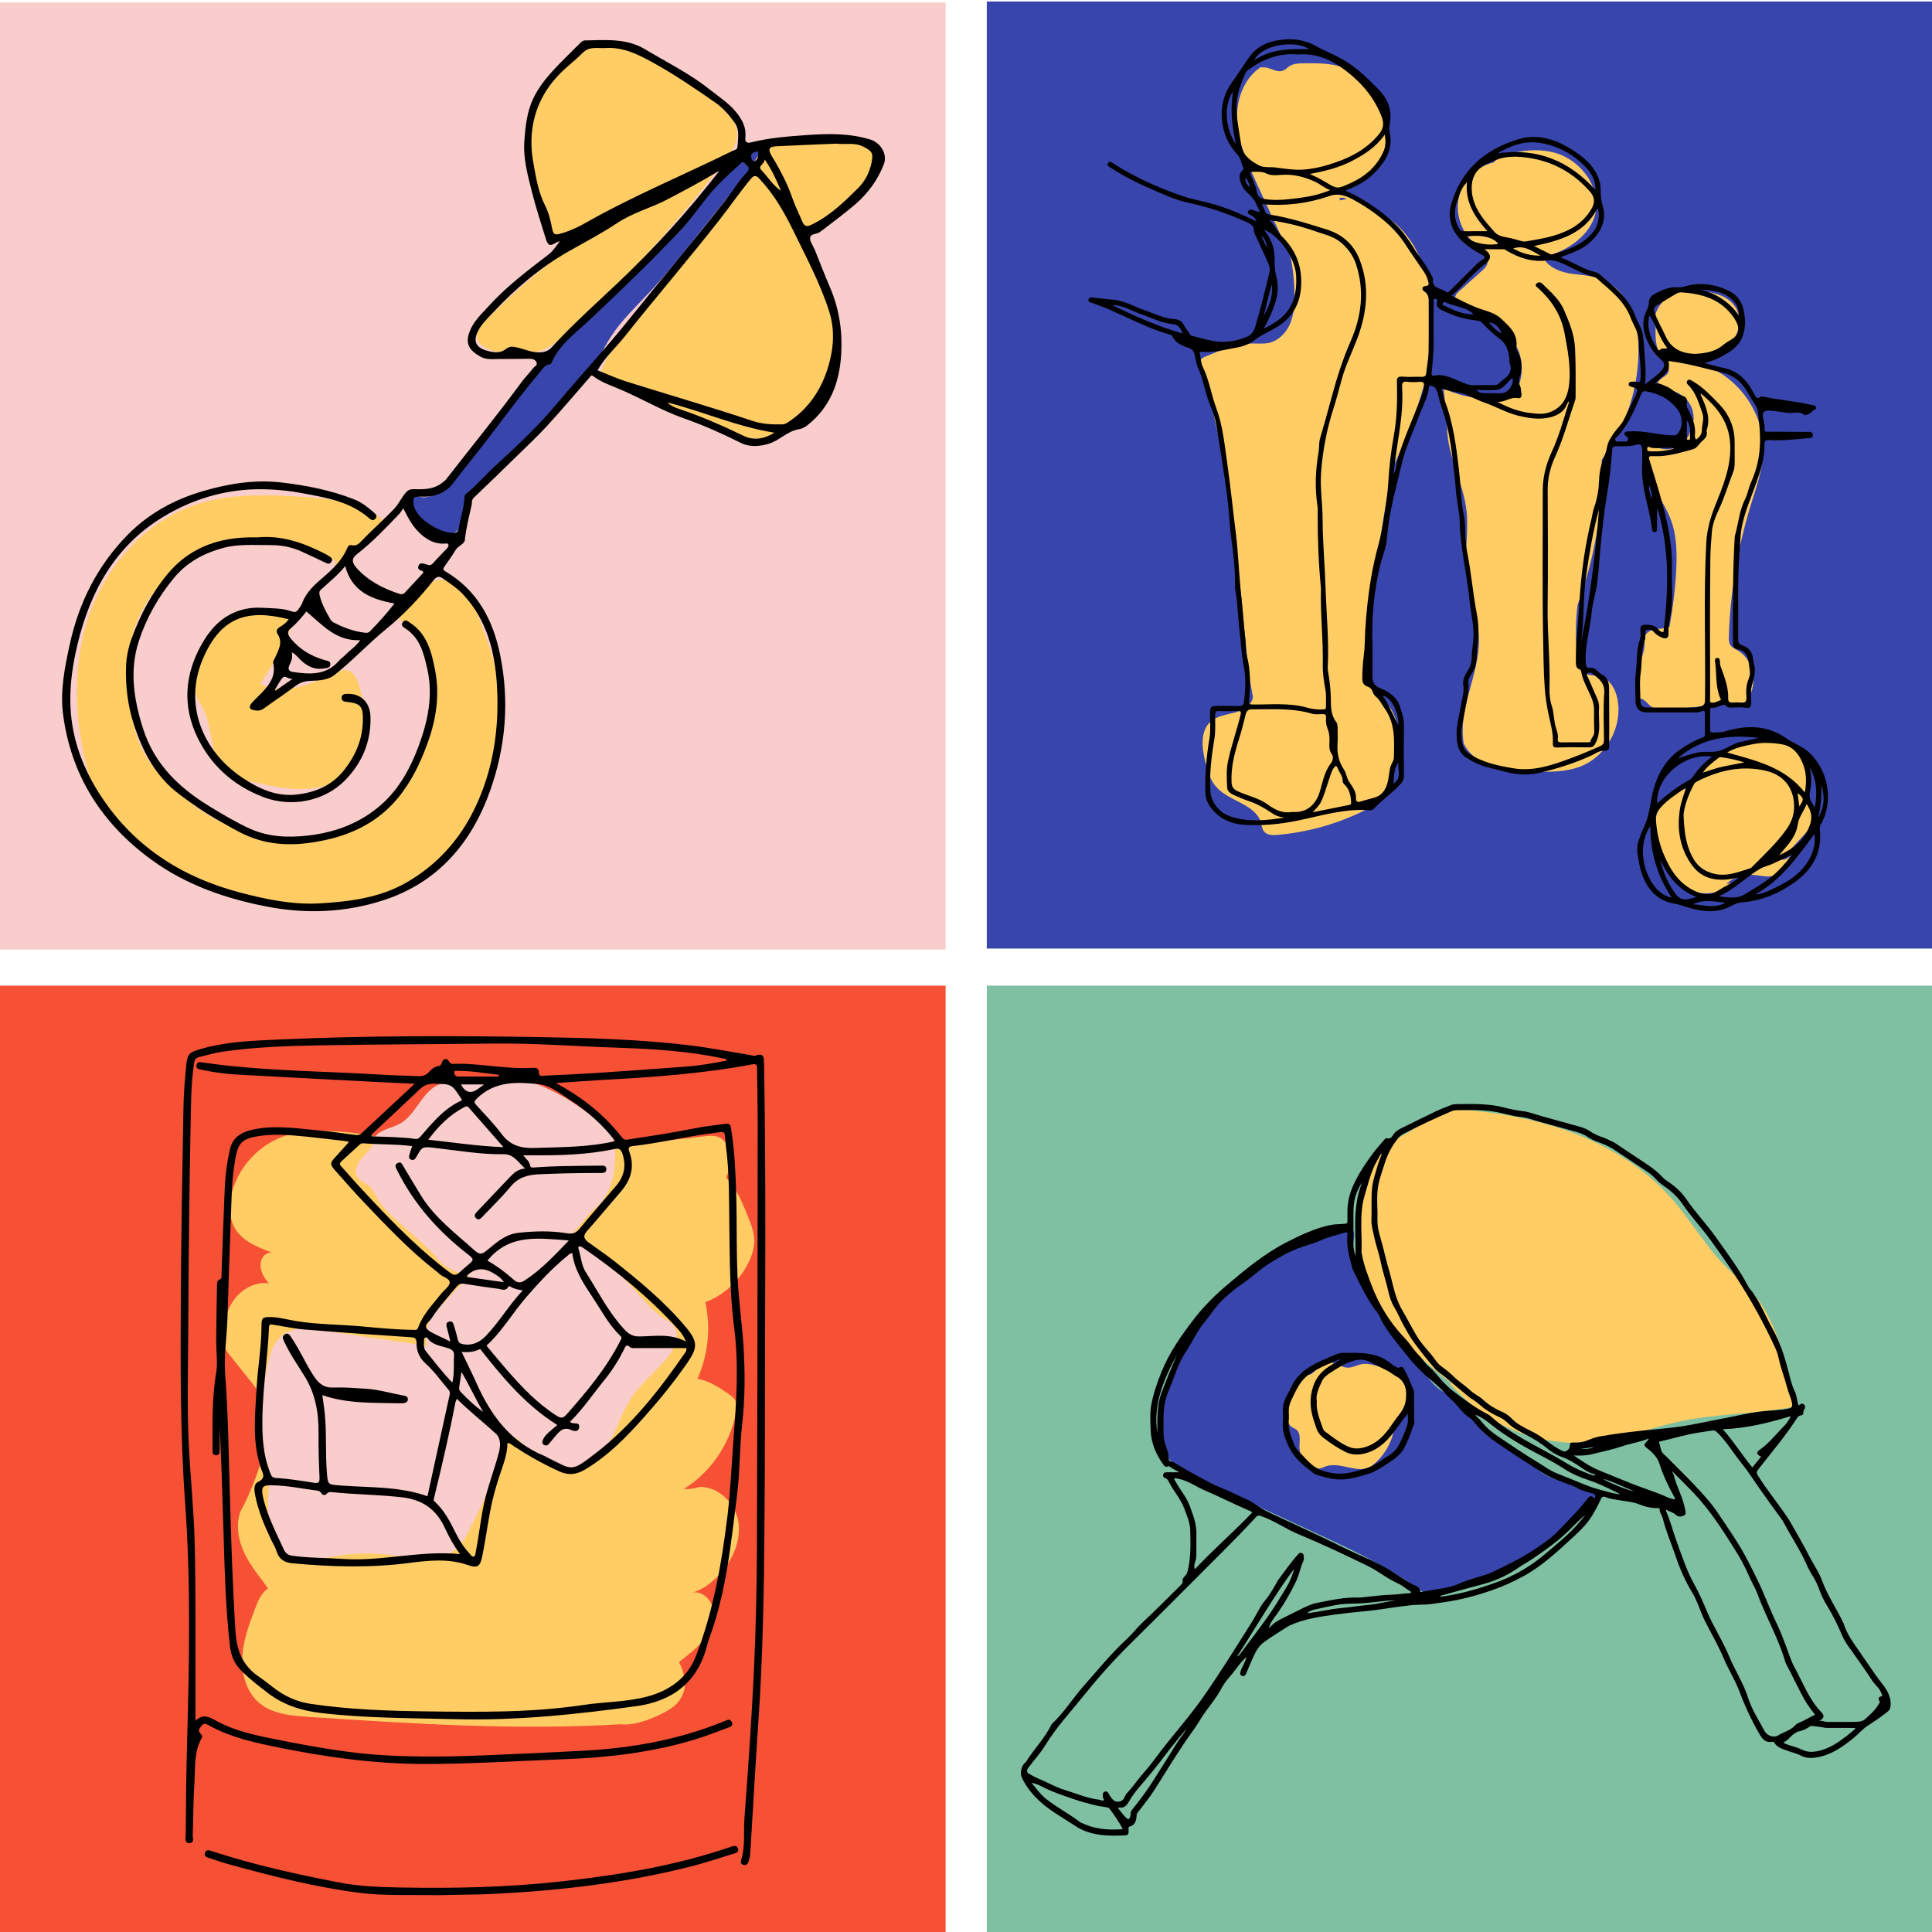
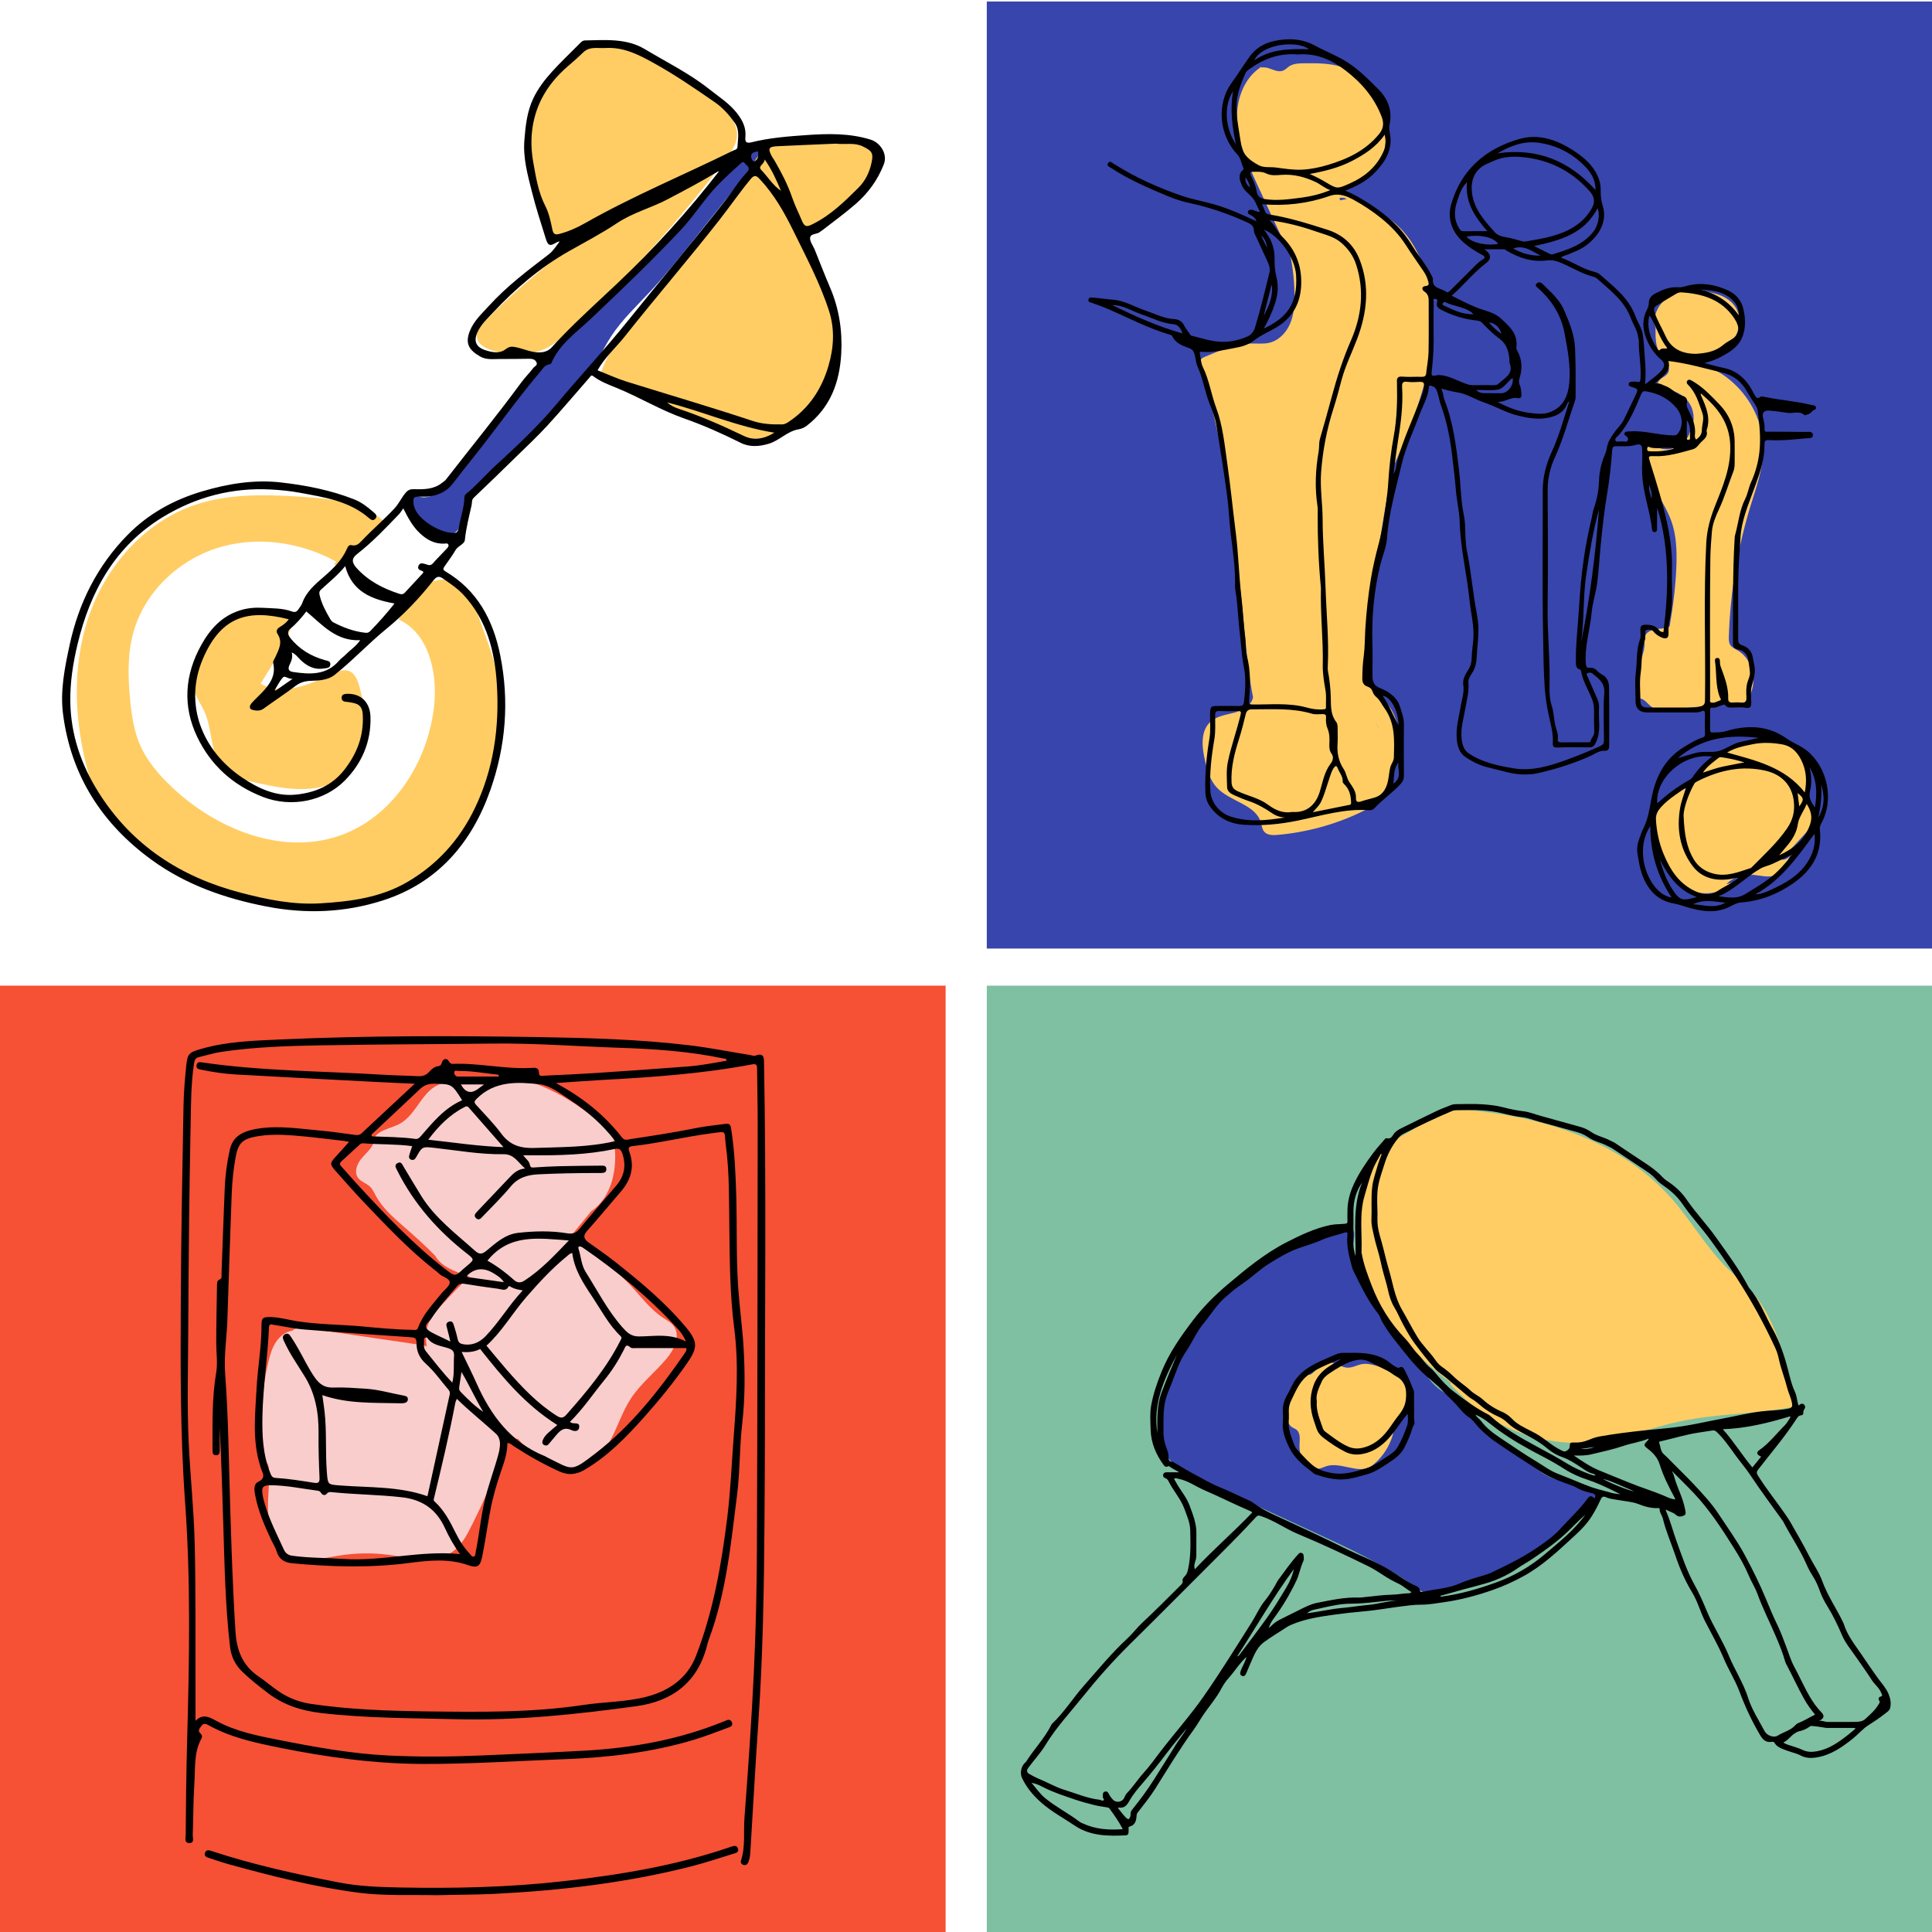
<svg xmlns="http://www.w3.org/2000/svg" id="Ebene_1" viewBox="0 0 1020 1020">
  <defs>
    <style> .cls-1 { fill: #f9cdcc; } .cls-2 { fill: #ffcd64; } .cls-3 { fill: #7fbfa2; } .cls-4 { fill: #f65035; } .cls-5 { fill: #3845ad; } </style>
  </defs>
-   <rect class="cls-1" x="-.76" y="1.32" width="500" height="500" />
  <rect class="cls-5" x="520.98" y=".79" width="500" height="500" />
  <rect class="cls-4" x="-.76" y="520.38" width="500" height="500" />
  <g>
    <path class="cls-2" d="M893.49,415.12c-4.57,1.35-9.08,3.21-12.76,6.24-3.67,3.04-6.45,7.39-6.78,12.15-.2,2.92.5,5.81,1.23,8.64,1.39,5.43,2.91,10.89,5.55,15.84,2.63,4.95,6.51,9.41,11.58,11.8,7.33,3.46,16.73,1.89,22.53-3.78-1.15.23-2.3.46-3.34.75,3.64-3.86,9.32-5.35,14.6-4.84,3.64.34,7.43,1.52,10.87.26,4.41-1.62,6.5-6.54,8.03-10.62-.81,1.63-2.77,2.61-4.57,2.26,4.34-4.72,8.68-9.45,13.02-14.17,1.19-1.29,2.4-2.62,3.04-4.26,1.26-3.2.07-6.78-1.16-10.09-4.33-7.5,1.65-17.48-1.6-25.51-2.42-6-9.34-8.98-15.8-9.38-5.38-.33-10.74.7-16.04,1.73-3.63.71-7.35,1.44-10.55,3.31-2.64,1.55-4.8,3.79-6.91,6.01-4,4.19-8,8.38-10.94,13.66h0Z" />
    <path class="cls-2" d="M897.56,153.64c-6-.74-12.41.18-17.34,3.69s-8.02,9.88-6.17,15.74c-.09,5-.08,10.37,2.77,14.48,2,2.9,5.48,6.03,3.88,9.17-.71,1.4-2.24,2.14-3.52,3.05s-2.47,2.42-1.99,3.92c.61,1.94,3.24,2.08,5.27,2.24,4.96.42,9.62,3.47,11.98,7.86,2.36,4.39,2.33,9.96-.27,14.34-1.77,6.58-9.7,10.73-16.1,8.43-2.26-.81-5.22-2.1-6.67-.19-.4.53-.56,1.21-.67,1.87-2.16,13.04,8.97,24.11,13.53,36.52,2.74,7.46,3.07,15.59,2.81,23.53-.35,10.8-1.75,21.58-3.58,32.37-2.2,1.26-4.88,1.17-7.39,1.56-2.51.39-5.26,1.68-5.83,4.15-.23.99-.06,2.02-.02,3.03.13,3.27-1.08,6.42-1.96,9.57-1.82,6.51-2.3,13.4-1.38,20.1,2.39-1.1,4.41,1.95,6.43,3.64,2.89,2.41,7.09,2.18,10.83,1.81,13.13-1.29,26.26-2.58,39.06-3.74,7.38-7.65,5.35-22.1-3.86-27.41-1.39-.8-2.97-1.48-3.84-2.83-.84-1.31-.84-2.97-.78-4.53.74-23.43,4.63-46.76,11.52-69.16,2.86-9.3,6.26-18.59,6.65-28.31.82-20.7-13.97-41-33.92-46.56,6.45-2.45,12.92-5.65,17.18-11.08,4.26-5.43,5.7-13.59,1.73-19.24-4.83-6.86-14.62-7.57-18.35-8.04h0Z" />
    <path class="cls-2" d="M665.87,35.32c-9.51,6.04-13.5,18.2-12.73,29.34.77,11.14,5.5,21.59,10.16,31.76,5.84,12.75,11.68,25.5,17.83,38.04,1.48,7.02,2.26,14.18,2.31,21.35.04,5.17-.32,10.46-2.39,15.21-2.06,4.75-6.09,8.92-11.21,10.02-2.78.6-5.67.27-8.51.31-8.74.1-17.04,3.55-25.07,6.95-1,.43-2.1.93-2.52,1.93-.39.9-.1,1.93.18,2.87,14.06,46.53,18.8,95.22,23.48,143.55,1.01,10.48,2.02,20.95,4.13,31.45-.76,4.37-5.42,6.93-9.75,8.11-4.34,1.18-9.1,1.73-12.49,4.65-5.67,4.88-4.78,13.71-3.05,20.95,1.19,4.98,2.65,10.13,6.13,13.92,6.85,7.49,20.51,8.83,23.33,18.52.48,1.64.6,3.46,1.7,4.79,1.61,1.95,4.58,1.97,7.12,1.74,14.91-1.31,29.59-5.25,43.12-11.59,5.96-2.79,11.98-6.3,15.24-11.97,6.35-11.03-.14-24.69-6.57-35.69,3.27,5.15,5.32,11.05,5.93,17.1.6-4.06.06-8.29-1.56-12.07.33,5.9,1.93,11.74,4.64,17.01,3.58.04,4.64-4.79,4.4-8.31-.61-9.16-2.36-18.93-8.88-25.48-2.57-2.58-5.82-4.6-7.67-7.72-2.21-3.71-2.06-8.28-1.79-12.57,2.08-33.8,7.18-67.42,13.51-101.23,7.75-18.01,15.55-36.18,19.36-55.39,3.81-19.2,3.37-39.77-4.92-57.54-3.6-7.73-8.78-14.93-15.89-19.74-7.11-4.81-16.32-6.97-24.57-4.54-.56-2.16-1.13-4.32-1.69-6.47,1.29-.38,2.73-.2,3.88.47-1.39.28-2.78.57-4.17.85-.85,3.31,1.68,6.74,4.85,8.11,3.17,1.37,6.78,1.18,10.22.89-1.3-4.97-4.92-9.3-9.62-11.5,3.92,4.59,8.06,8.98,12.41,13.17,2.14-3.75-1.6-8.23-5.51-10.14-3.91-1.91-8.66-3.08-10.86-6.8,9.72-1.24,18.56-7.81,21.79-16.93,2.38-9.16,2.2-19.1-1.4-27.86-3.61-8.76-10.82-16.21-19.86-19.31-6.53-2.24-13.61-2.19-20.52-2.11-2.65.03-5.48.11-7.69,1.56-1.12.73-2.03,1.79-3.27,2.3-2.56,1.04-5.33-.58-7.97-1.38-2.64-.8-6.56.21-3.58-.63v.02Z" />
-     <path class="cls-2" d="M788.55,85.77c-8.71,2-16.03,9.16-18.21,17.84-2.18,8.67.87,18.45,7.6,24.33,3.7,3.24,8.99,7.12,7.17,11.69-.55,1.36-1.68,2.4-2.77,3.38-4.01,3.6-8.03,7.21-12.04,10.81-.73.66-1.49,1.35-1.83,2.27-1.11,2.9,2.25,5.41,5.07,6.7,10.39,4.74,21.67,9.88,27.03,19.95,4.32,8.1,3.71,18.59-1.51,26.14-12.25,3.06-25.57,1.68-36.94-3.84.76,7.03,1.52,14.07,1.86,20.68.18,15.12,8.63,29,10.28,44.02,1.08,9.86-.81,19.84-.04,29.74,1.01,13.07,6.64,25.57,6.61,38.68-.04,18.33-11.13,36.2-8.05,54.37,2.99,6.26,9.28,10.45,15.92,12.48,6.64,2.04,13.68,2.21,20.62,2.36,8.7.19,17.69.33,25.74-2.99,13.39-5.54,21.73-21.19,18.86-35.39-1-4.94-3.7-10.08-8.48-11.65-3.07-1-6.67-.43-9.34-2.23-2.99-2.02-3.57-6.12-3.78-9.73-.51-8.74-.52-17.5.57-26.1,8.91-24.21,13.51-50,12.72-76.51,12.04-15.97,18.93-35.77,19.41-55.76.19-8.05-.67-16.27-3.93-23.63-3.26-7.36-9.16-13.8-16.78-16.42-5.24-1.8-10.92-1.72-16.36-2.75s-11.14-3.63-13.4-8.69c6.45-1.18,12.59-3.99,17.71-8.09,4.04-3.23,7.49-7.34,9.29-12.2,5.24-14.16-6.09-30.57-20.64-34.57-14.56-4-30.29,1.84-32.32,5.14h-.01Z" />
    <path d="M899.85,191.68c3.29.84,6.53,1.85,9.86,2.49,7.51,1.47,12.33,6.16,15.74,12.65.24.45.37.99.7,1.36.83.94,1.14,2.96,3.23,1.35.56-.43,1.83-.09,2.74.1,8.01,1.68,16.22,2.18,24.16,4.16.91.23,2.26.01,2.45,1.38.18,1.27-1.21,1.15-1.74,1.73-.9.98-1.76,1.78-3.08,2.03-.41.08-1.03.42-1.2.26-2.67-2.5-5.99-.76-8.94-1.21-3.23-.49-6.54-.98-9.85-1.21-2.45-.17-3.75,1.13-3.17,3.54.5,2.09,1,4.13.86,6.29-.12,1.73,1.2,1.31,2.13,1.31,6.49.05,12.98.03,19.47.13,1.49.02,3.84-.55,3.91,1.63.06,2.04-2.37,1.6-3.71,1.73-6.45.64-12.91,1.34-19.4.94-1.88-.12-2.48.43-2.45,2.39.12,7.32-2.14,14.08-4.58,20.92-2.92,8.18-6.52,16.17-7.79,24.93-.45,3.15-.4,6.26-.67,9.38-1.35,15.74-.66,31.52-.86,47.28-.03,1.88.25,2.82,2.43,3.55,3,1,5.03,3.44,5.41,6.93.21,1.92.94,3.73.97,5.74.03,3.03-.81,5.81-1.6,8.65-.79,2.83-.3,5.76-.3,8.65,0,2.17-.3,3.37-3.01,2.89-2.24-.39-4.6-.1-6.9-.09-1.36,0-2.74.15-3.72-1.16-.52-.7-1.16-.22-1.83-.07-1.71.39-3.2,1.6-5.12,1.28-1.1-.18-1.14.75-1.14,1.55v9.99c0,.81.04,1.6,1.16,1.55,2.28-.11,4.51.09,6.82-.6,11.33-3.38,22.28-3.4,32.47,3.83,3.44,2.44,7.58,3.8,10.91,6.58,10.84,9.05,14.15,26.02,7.29,38.31-.56,1.01-.85,1.95-.72,3.14,1.37,12.13-3.93,21.18-13.46,27.96-8.4,5.97-17.74,9.78-28.16,10.54-2.18.16-4.07,1.3-5.95,2.23-7.64,3.84-15.29,2.43-22.89.14-2.11-.63-4.15-1.37-6.33-1.75-9.3-1.59-14.45-7.77-17.31-16.2-1.03-3.04-1.48-6.3-2.06-9.49-.48-2.64-.3-5.28.59-7.83.71-2,1.33-4.07,2.29-5.96,2.53-4.98,3.35-10.29,4.34-15.75,2.03-11.22,6.86-21.24,17.26-27.48,3.14-1.89,6.24-3.88,9.77-4.99.96-.3,1.32-.69,1.29-1.78-.1-3.5-.09-7-.03-10.5.03-1.5-.21-2.33-1.94-1.51-1.18.56-2.49.53-3.77.53-8.37,0-16.73,0-25.1,0-3.68,0-5.82-2.15-5.83-5.82-.01-5.04-.5-10.14.13-15.09.75-5.88.15-11.93,2.2-17.65.55-1.55.26-3.22.21-4.83-.07-2.14.53-2.94,2.94-2.9,2.83.05,5.19.48,6.95,2.86.52.71,1.33,1,2.3,1,2.71-22,3.36-43.88-3.24-65.48-.04.68-.11,1.36-.12,2.03-.02,3.08-.02,6.15-.04,9.22,0,.9-.4,1.51-1.37,1.45-.77-.05-1.16-.52-1.25-1.35-.62-5.83-2.17-11.48-3.44-17.18-1.28-5.74-2.1-11.54-1.79-17.46.13-2.47.03-4.95.02-7.43,0-2.42-.86-3.33-3.21-2.65-3.46,1-6.93.75-10.41.73-1.66-.01-2.1.52-2.22,2.18-.58,7.87-1.44,15.72-2.76,23.51-1.51,8.9-2.43,17.87-3.33,26.84-.67,6.69-.98,13.44-1.88,20.06-.69,5.06-2.39,10.07-2.87,15.23-.83,8.96-3.74,17.68-3.08,26.82.12,1.68.36,2.56,2.26,2.36,1.54-.17,2.79.52,3.84,1.66.8.87,1.73,1.52,2.81,2.11,2.6,1.39,3.33,4.12,3.37,6.76.13,10.24.06,20.49.06,30.73,0,1.72-.59,2.63-2.61,2.54-2.73-.12-4.95,1.66-7.29,2.73-8.73,3.96-17.86,6.8-27.12,8.97-5.25,1.24-10.87,1.01-16.26-.24-3.49-.8-6.92-1.81-10.41-2.61-4.48-1.03-8.54-3.06-12.26-5.59-3.01-2.04-4.13-5.45-4.49-9.08-.63-6.23,1.15-12.15,2.15-18.17.58-3.5,1.84-6.94,1.27-10.57-.51-3.24,1.11-5.78,2.68-8.3,1.21-1.95,1.73-3.93,1.76-6.24.04-3.22.6-6.44.86-9.67.55-7.06-1.34-13.87-2.03-20.8-1.39-13.81-4.82-27.34-5.18-41.3-.14-5.64-1.62-11.27-2.03-16.97-.4-5.51-1.17-11.01-1.77-16.5-1.07-9.71-2.84-19.2-6.19-28.38-.96-2.63-1.12-5.47-2.42-8.05-.67-1.33-1.62-1.56-2.71-1.95-.78-.28-1.08-.01-1.14.77-.46,5.3-3.22,9.83-5.01,14.68-3.15,8.54-7.17,16.78-9.28,25.69-3.07,12.98-6.84,25.81-7.81,39.23-.35,4.84-2.37,9.4-3.54,14.11-3.4,13.75-4.6,27.7-4.18,41.84.17,5.71.04,11.44.03,17.16-.01,2.92,1.09,5.08,3.97,6.15,2.73,1.01,5.25,2.52,7.31,4.5,1.41,1.36,2.64,3.22,3.18,5.08.9,3.06,2.17,6.07,2.14,9.4-.09,9.13-.07,18.27,0,27.4.01,1.77-.64,3.01-1.8,4.29-4.2,4.63-9.46,8.08-13.68,12.68-.72.78-1.66,1.21-2.75,1.13-13.04-1-25.41,2.92-37.91,5.49-9.38,1.93-18.75,2.8-28.21,2.19-7.52-.49-13.98-3.57-18.33-10.13-1.47-2.21-2.09-4.68-2.16-7.26-.26-9.48.61-18.88,2.18-28.22.71-4.24.23-8.52.32-12.78.09-4.04.32-4.33,4.4-4.34,3.59,0,7.18-.07,10.76.03,1.61.04,2.55-.32,2.75-2.12.69-6.2,1.15-12.4-.09-18.56-1.14-5.68-1.37-11.45-2.07-17.17-.89-7.26-1.05-14.6-2.15-21.85-.16-1.1-.45-2.2-.42-3.29.26-9.25-1.09-18.36-2.22-27.5-.86-6.93-1.05-13.95-1.99-20.86-1.7-12.4-3.66-24.76-5.67-37.12-.61-3.78-2.06-7.38-3.48-10.94-2.57-6.47-3.53-13.45-6.45-19.85-1-2.2-.94-4.97-1.87-7.36-.47-1.2-1.25-1.85-2.49-2.3-3.59-1.31-7.26-2.57-9.05-6.48-.16-.36-.84-.55-1.31-.69-11.17-3.28-21.46-8.69-32.06-13.34-2.9-1.27-5.87-2.28-8.82-3.37-.91-.34-2.29-.4-1.97-1.83.3-1.33,1.63-1.09,2.59-1,3.46.32,6.9.85,10.36,1.12,6.11.48,11.26,3.71,16.88,5.62,5.09,1.73,9.93,4.31,15.49,4.62,2.05.11,4.03.98,5.11,3.23.84,1.74,2.24,3.19,3.21,4.87.45.78,1.08.73,1.69.89,3.81.94,7.57,2.16,11.44,2.7,5.91.83,11.71-.06,17.2-2.52,2.19-.98,3.38-2.83,4.04-5.01,2.88-9.55,5.23-19.23,7.57-28.92.52-2.15-.39-4.21-1.28-6.16-1.91-4.19-3.86-8.35-5.78-12.53-.46-1-1.16-2.06-1.15-3.09.04-3.01-2.06-3.84-4.25-4.84-9.74-4.42-19.82-7.79-30.27-10.02-4.11-.88-8.05-2.29-11.88-3.9-10.06-4.21-20.06-8.57-29.21-14.63-.87-.57-2.34-1.05-1.39-2.46.93-1.38,1.98-.25,2.85.3,11.43,7.26,23.69,12.78,36.47,17.12,5.55,1.89,11.41,2.84,17.05,4.49,7.61,2.23,14.81,5.53,22.12,8.9-1.17-2.06-1.58-2.5-3.63-3.56-.69-.35-1.2-.76-1.04-1.52.19-.9.96-1.1,1.8-1.08,1.47.04,2.62,1.25,4.53,1.05-1.49-2.76-2.26-5.69-4.44-7.93-1.95-2-4.28-3.71-5.31-6.47-.96-2.61-1.9-5.22.68-7.51.35-.31.54-.73.36-1.14-1.09-2.38-1.33-5.18-3.2-7.16-9.74-10.31-11.05-26.65-3.13-37.67,3.28-4.57,6.29-9.32,9.54-13.9,4.42-6.25,11.03-8.56,18.37-9.15,5.73-.47,11.17.45,16.3,3.27,5.66,3.12,11.75,5.34,17.24,8.91,6.16,4.01,11.26,9.19,16.32,14.3,4.86,4.9,7.32,11.15,5.72,18.5-.54,2.51.53,5.19.55,7.84.05,7.74-4.1,13.34-9.27,18.37-4.03,3.93-9.04,6.35-14.6,8.65,3.02,1.22,5.55,2.57,8.04,4.02,7.02,4.11,13.52,8.78,19.26,14.58,3.4,3.43,6.11,7.33,8.59,11.37,3.03,4.93,6.94,9.29,9.46,14.55.33.69.93,1.44.86,2.1-.55,5.29,4.55,4.76,7.07,6.81.9.73,1.97-.68,2.73-1.41,3.42-3.34,6.78-6.75,10.17-10.11,2-1.98,3.85-4.11,6.3-5.59,1.47-.89,1.33-1.54-.23-2.39-3.92-2.14-7.89-4.62-10.94-7.62-5.14-5.04-7.57-11.77-5.45-19.15,5.25-18.27,18.08-29.18,35.66-34.39,10.58-3.13,20.57.47,29.54,6.46,5.06,3.38,9.65,7.35,12.2,13.15.97,2.22,1.55,4.49,1.52,6.93-.04,2.96.16,5.82,1.09,8.76,2.32,7.33-1.03,14.91-8.45,20.6-3.31,2.54-7.19,3.86-10.97,5.4-.85.34-1.83.41-2.59,1.31,6.03,2.01,11.15,5.89,17.33,7.38,1.13.27,2.37.75,3.22,1.5,7.17,6.38,15.07,12.21,18.58,21.67,1.35,3.64,3.77,6.87,4.16,10.92.14,1.43.37,2.85.45,4.3.34,6.86,1.4,13.69.57,21.11,3.47-2.75,6.75-4.87,9.2-7.91,1.32-1.63,1.21-3.55-.48-4.97-3.75-3.16-6.4-7.08-8.12-11.6-1.88-4.94-2.15-9.94.36-14.79.6-1.16,1.06-2.3,1.06-3.62,0-2.4,1.27-3.97,3.31-5.05,3.81-2.01,7.7-3.66,12.15-3.33,1.74.13,3.38-.41,5.02-.84,7.38-1.9,14.52-.6,21.2,2.42,4.04,1.82,7.18,5.19,8.25,9.88,1.22,5.36,1.37,10.76-.98,15.77-2.15,4.57-6.48,7.15-10.79,9.44-2.7,1.43-5.58,2.55-8.78,3.31l-.04-.03ZM670.13,116.26c2.86,2.31,4.02,5.94,6.5,8.35,6.58,6.42,10.09,13.99,10.35,23.15.31,10.85-3.62,19.42-13.14,25.12-3.73,2.23-7.9,3.9-11.26,6.5-3.18,2.47-6.26,3.53-10.15,4.22-5.96,1.05-11.78,2.76-17.91,2.13-.92-.1-1.26.11-1.05,1.08.52,2.32.54,4.87,1.56,6.93,3.39,6.85,4.4,14.44,7.04,21.53,3.56,9.52,4.47,19.67,5.91,29.69,1.72,11.98,2.89,24.02,4.42,36.01,1.47,11.51,1.68,23.09,3.04,34.59.85,7.18,1.09,14.43,2.03,21.6.4,3.05.02,6.18.81,9.11,2.12,7.81,1.8,15.7,1.2,23.6-.15,1.99.25,2.04,1.98,2.06,9.43.11,18.92-.97,28.23,1.56,2.86.78,5.82,1.29,8.84,1.02.79-.07,1.55.03,1.52-1.14-.08-2.98.26-6.03-.25-8.93-.78-4.43-1.53-8.93-1.44-13.35.3-13.48-1.32-26.9-.97-40.37,0-.17,0-.34-.02-.51-1.25-12.98-1.75-25.98-1.69-39.02,0-1.27.11-2.52-.09-3.81-1.48-9.68-1.1-19.36.59-28.97.4-2.28.06-4.57.72-6.83,2.15-7.35,4.21-14.72,6.2-22.12,2.72-10.12,5.91-20.04,10.12-29.68,5.69-13.04,7.24-26.57,2.67-40.36-1.46-4.4-4.1-8.06-7.68-11.18-3.86-3.36-8.6-4.34-13.16-5.94-8.05-2.83-16.27-4.94-24.93-6.04h0ZM666.3,107.81c.54,1.29,1.11,2.43,1.51,3.63.37,1.12,1.1,1.6,2.22,1.78,10.48,1.62,20.54,4.84,30.62,8.02,8.21,2.59,14.02,7.9,17.1,15.68,5.56,14.04,3.99,28.16-1.21,41.92-2.73,7.23-6.22,14.18-8.24,21.69-1.37,5.1-2.71,10.21-4.32,15.23-3.52,10.97-5.67,22.2-6.51,33.67-.6,8.26.79,16.47.81,24.72.03,12.17,1.18,24.31,1.56,36.45.44,13.7,1.83,27.39,1.16,41.12-.04.85-.07,1.72.09,2.55.89,4.76,1.44,9.55,1.51,14.39.07,4.38-.05,8.73,2.85,12.49.77,1,.76,2.41.75,3.71-.01,2.56.15,5.13-.04,7.68-.36,4.89.54,9.43,3.26,13.53,1.36,2.06,1.53,4.63,2.84,6.65,1.74,2.69,3.83,5.12,3.62,8.65-.1,1.72.74,2.4,2.59,1.77,2.33-.8,4.76-1.32,7.12-2.02,2.54-.75,4.38-2.18,5.72-4.65,1.95-3.58,1.77-7.54,2.68-11.29.45-1.86,1.85-3.3,1.9-5.23.23-9.03.82-18.09-4.95-26.05-1.44-1.98-2.41-4.3-4.34-5.93-.86-.73-1.55-1.64-1.88-2.7-.45-1.44-1.38-2.34-2.73-2.79-2.15-.7-2.78-2.22-2.76-4.33.04-4,.23-7.95.77-11.93.63-4.6.53-9.31.81-13.96.53-8.85,1.49-17.61,2.9-26.32,1.03-6.36,2.52-12.66,4.18-18.9,1.12-4.19,2.04-8.48,2.62-12.69.88-6.39,2.01-12.78,2.4-19.24.5-8.33,1.41-16.63,2.92-24.84,1.72-9.35,1.92-18.8,1.7-28.26,0-.09,0-.17,0-.26-.18-2.08.36-3.11,2.84-2.91,3.39.28,6.83,0,10.23.1,1.45.04,2.2-.34,2.36-1.88.38-3.7,1.15-7.39,1.24-11.09.19-8.62.04-17.24.08-25.86.01-2.39.18-4.61-2.32-6.24-1.61-1.06-1.2-2.69.54-2.83,2.28-.19,1.96-1.53,1.54-2.83-.6-1.86-1.53-3.6-2.63-5.23-3.11-4.57-6.3-9.08-9.29-13.73-3.5-5.44-7.9-10.01-12.89-14.03-4.5-3.62-9.32-6.85-14.38-9.61-3.98-2.17-8-3.88-13.03-2.11-11.37,3.99-23.19,5.37-35.53,4.32h.02ZM790.6,212.17c5.44,2.91,10.94,5.08,16.85,5.81,3.52.44,7.22.92,10.63-.31,7.29-2.61,9.84-8.69,10.44-15.74.76-8.84-.91-17.44-2.54-26.1-1.83-9.71-6.82-17.27-13.91-23.73-.64-.58-1.86-1.05-.97-2.21.93-1.2,2.26-1,3.16-.11,4.27,4.25,8.98,8.14,11.46,13.89,2.79,6.47,5.45,12.78,5.82,20.15.43,8.7.3,17.37.3,26.05,0,.58-.16,1.19-.35,1.75-3.44,10.06-6.22,20.32-10.68,30.07-2.37,5.17-3.73,10.92-3.71,16.85.09,20.65.22,41.31-.03,61.96-.17,14.17,1.38,28.27,1,42.44-.09,3.18.18,6.69,1.13,9.54,1.19,3.56,1.12,7.19,1.97,10.72.53,2.18,1.63,4.35,1.28,6.7-.23,1.57.31,2.08,1.92,2.04,4.01-.11,8.03-.02,12.04-.04,1.1,0,3.12.05,3.16-.19.33-1.96,2.21-3.22,2.12-5.37-.16-3.75-.16-7.51-.11-11.26.03-2.08-.31-3.99-1.07-5.96-1.93-4.99-4.96-9.55-5.81-14.96-.04-.26-.37-.6-.64-.68-2.15-.68-2.05-2.41-2.08-4.17-.13-9.2,1.05-18.32,1.59-27.47.55-9.33,1.33-18.57,2.72-27.81,1.05-6.96,2.43-13.83,4.06-20.66.39-1.65.56-3.38,1.12-4.97,1.56-4.45,2.52-9.1,2.67-13.72.15-4.52.86-8.76,2.48-12.93.68-1.75,1.49-3.51,1.74-5.33.46-3.26,2.26-5.74,4.06-8.3,1.57-2.23,3.68-4.04,4.88-6.54,2.02-4.22,4.09-8.42,6.06-12.65,1.65-3.55,1.6-3.59-2.24-4.77-.72-.23-1.27-.45-1.26-1.32.02-.87.6-1.23,1.31-1.29,1.01-.07,2.08-.16,3.05.05,1.5.32,1.79-.16,1.88-1.62.45-6.74-.99-13.4-.9-20.12,0-.5-.24-1-.28-1.51-.35-3.84-2.65-6.95-3.95-10.43-3.38-9.14-10.98-14.75-17.9-20.91-.55-.49-1.34-.79-2.07-.98-4.83-1.26-9.14-3.69-13.61-5.8-3.29-1.55-6.75-3.27-10.47-2.77-7.87,1.07-14.82-1.2-21.44-5.1-.5-.3-.9-.77-1.57-.77-3.42.02-6.83,0-10.25,0,3.59,2.34,4,4.98.91,7.31-6.64,5.01-11.72,11.63-18.17,17.21,4.58,2.28,8.83,4.57,13.37,6.33,4.33,1.68,9.08,2.38,12.69,5.75,4.4,4.11,9.01,8.03,8.11,14.98-.09.69.09,1.35.44,1.96,2.7,4.76,2.79,9.71,1.15,14.81-.37,1.17-.31,2.43.23,3.51.73,1.45.6,2.98.85,4.47.26,1.59-.5,2.56-1.86,2.28-3.9-.8-6.91,2.28-10.77,1.93h0ZM828.54,211.87c-.91.5-1.13,1.26-1.42,1.93-1.94,4.45-6.07,6.07-10.18,6.82-5.1.93-10.32.08-15.41-1.16-6.3-1.54-11.88-4.88-17.97-6.97-4.9-1.68-9.3-4.69-14.61-5.43-2.57-.36-5.08-1.17-8.1-1.89,1.2,2.19,1.07,4.21,1.76,5.99,4.63,11.88,6.16,24.4,7.67,36.92.84,6.93.9,13.94,1.99,20.85.38,2.43,1.02,4.82,1.14,7.31.25,5.02.14,10.14,1.13,15.02,2.16,10.61,3,21.42,5.01,32.04.45,2.35.78,4.69.91,7.09.31,5.65-.61,11.22-.86,16.84-.12,2.74-.69,5.14-2.03,7.5-1.03,1.8-2.56,3.44-2.33,5.8.44,4.39-.77,8.6-1.5,12.86-.99,5.77-2.83,11.43-2,17.4.37,2.7,1.25,5.25,3.51,6.82,7.13,4.94,15.54,6.62,23.8,8.02,10,1.69,19.58-1.39,28.9-4.81,5.59-2.04,11.09-4.33,16.53-6.75,2.09-.93,2.35-1.77,2.34-3.56-.04-8.19-.48-16.42.14-24.56.42-5.43-2.93-7.68-6.22-10.36-.72-.59-1.93-.62-2.67-.13-.78.52-.05,1.4.24,2.06.99,2.35,2.12,4.65,3.06,7.02,1.19,2.99,3.09,5.83,2.84,9.18-.45,6.01,1.26,12.13-1.57,18.09-.96,2.03-1.66,2.78-3.69,2.76-5.55-.05-11.1-.15-16.64.07-2.03.08-2.61-.45-2.49-2.33.34-5.31-1.3-10.48-2.34-15.51-.89-4.31-1.56-8.72-1.89-12.98-.71-9.32-.73-18.72-.91-28.08-.46-25.59-.13-51.19-.18-76.79-.02-7.22,1.81-14.02,4.78-20.46,3.93-8.54,6.32-17.57,9.23-26.61h.02ZM897.92,207.68c.03.45-.03.71.06.91,2.62,5.96,5.36,11.89,3.01,18.65-.03.08-.03.17,0,.26.73,2.5-.76,4.02-2.41,5.46-1.59,1.39-2.67,3.63-4.73,4.2-6.77,1.87-13.51,3.98-20.68,3.68-3-.12-2.99-.02-2.06,3.01,1.68,5.45,3.43,10.89,4.99,16.38,3.74,13.21,7.05,26.51,6.6,40.4-.27,8.33.85,16.72-.87,25-.59,2.84-1.09,5.65-.94,8.58.14,2.63-1.1,3.42-3.6,2.37-1.75-.74-3.29-1.81-4.49-3.29-.93-1.13-2.21-.92-3.32-.72-1.36.25-.63,1.53-.76,2.35-.16,1,.06,2.12-.29,3.03-2.15,5.62-1.37,11.61-2.23,17.39-.7,4.76-.16,9.71-.14,14.57.01,2.65,1,3.63,3.72,3.63,8.11.02,16.22,0,24.32.01,1.38,0,2.69-.24,4.01-.68,1.53-.51,2.02-1.41,2.04-3.02.39-27.71-.78-55.42.67-83.13.36-7.02,2.13-13.35,4.67-19.71,4.06-10.15,8.31-20.05,8.01-31.59-.32-12.37-6.79-20.36-15.58-27.74h0ZM684.99,28.75c-8.88-.77-17.23,1.91-24.77,7.33-1.04.74-2.2,1.4-2.73,2.63-2.32,5.4-4.5,10.79-4.63,16.87-.15,6.99,1.36,13.69,2.36,20.52.86,5.83,4.64,8.54,9.14,11.04,2.86,1.59,6.03.9,9.03,1.28,4.7.59,9.44,1.41,14.2,1.15,4.61-.26,9.14-1.2,13.56-2.53,10.35-3.11,19.89-7.62,26.93-16.26,2.31-2.83,2.7-5.66,1.34-9.2-3.89-10.16-10.71-18.01-19.15-24.45-7.23-5.52-15.31-9.23-25.28-8.36h0ZM895.47,232.09c1.71-1.31,3.01-2.55,3.04-5.12.03-2.92,1.35-5.81.28-8.81-1.91-5.37-3.38-10.95-7.68-15.1-.64-.62-.83-1.37-.29-2.06.55-.72,1.34-.6,2.08-.19.45.25.89.51,1.32.77,5.17,3.13,9.28,7.48,13.41,11.78,5.23,5.43,8.05,11.96,8.17,19.55.06,3.76-.01,7.51.02,11.27.01,1.63-.1,3.26-.7,4.78-2.59,6.57-4.54,13.38-7.54,19.8-1.76,3.77-3.42,7.73-3.78,11.89-.41,4.82-.77,9.71-.83,14.52-.29,24.66-.14,49.33-.12,74,0,.6-.36,1.48.6,1.73,1.71.44,3.13-.64,4.62-1.12.97-.31.11-1.17-.1-1.72-2.38-6.16-1.6-12.73-2.54-19.07-.12-.79.16-1.59,1.19-1.61,1.15-.03,1.38.77,1.41,1.71.03.93.05,1.82.38,2.75,1.98,5.49,4.2,10.94,3.99,16.95-.06,1.49.6,2.19,2.15,2.12,1.45-.07,2.92-.17,4.35.02,2.39.32,3.28-.35,3.13-2.95-.16-2.65-.24-5.32.63-8.06.47-1.49,1.32-3.06,1.21-4.82-.13-2.03-.47-4.02-.77-6.02-.54-3.64-2.24-5.61-5.79-6.28-1.58-.3-2.39-1.3-2.39-3.09.05-18.58-.21-37.16.9-55.72.03-.51.09-1.03.23-1.52,1.78-6.33,2.26-13.03,5.3-19.02,1.43-2.82,1.84-6.04,3.13-8.87,2.38-5.22,3.85-10.71,4.43-16.29.76-7.28-.02-14.62-.98-21.87-.14-1.04-.8-2.06-1.39-2.98-1.39-2.14-2.8-4.26-4.05-6.49-2.86-5.09-6.88-8.69-12.81-10.12-9.54-2.3-18.97-5.09-28.86-6.23,1.73,5.82-3.54,8.12-7.1,11.92,2.36-.5,3.9.68,5.63,1.31,3.25,1.17,5.46,4.14,8.77,5.09,2.13.62,2.88,1.71,2.44,3.84-.31,1.49.36,2.8,1.03,4.13,2,3.98,3.79,8.02,3.24,12.66-.1.83-.05,1.7.64,2.52h0ZM888.85,430.58c.4,10.28,1.72,17.08,5.44,23.24,2.39,3.95,6,6.27,10.31,7.4,6.91,1.81,13.26-.84,19.65-2.92.23-.08.44-.27.61-.45,6.45-6.56,13.26-12.73,18.55-20.39,3.02-4.39,4.19-8.73,3.67-14.06-.88-9.19-6.88-14.61-14.77-16.46-12.58-2.95-24.51-.33-35.88,5.39-.76.38-1.55.72-1.99,1.53-3.37,6.22-5.49,12.79-5.61,16.72h0ZM682.27,428.7h1.54c6.64,0,10.99-4.27,12.98-10.74,1.54-5,2.35-10.41,5.72-14.8,1.15-1.5,1.76-3.47.49-5.24-1.09-1.52-1.22-3.12-1.16-4.84.11-2.81.19-5.67-.91-8.3-.83-1.97-1-3.94-.85-5.97.12-1.56-.58-1.82-1.94-1.8-1.87.03-3.76.31-5.6-.24-10.4-3.08-21.09-2.23-31.71-2.27-1.71,0-2.73.78-3.16,2.6-1.06,4.38-2.16,8.76-3.53,13.06-2.35,7.41-4.3,14.84-3.95,22.74.11,2.48.93,3.73,3.2,4.8,5.3,2.49,11.25,3.58,16.04,7.13,3.85,2.86,7.91,4.7,12.82,3.84h0ZM800.36,82.71c-6.82.1-8.86.87-15.25,3.74-7.35,3.31-8.76,9.8-7.93,15.76,1.18,8.44,6.66,14.42,11.98,20.38,2.48,2.78,6.53,2.47,9.88,3.53,1.46.46,2.98.74,4.44,1.19.77.24,1.48.25,2.26.11,4.79-.81,9.6-1.56,14.26-2.92,8.28-2.42,15.52-6.29,20.15-14.11,2.18-3.68,1.77-6.46-.98-9.54-10.38-11.63-23.37-17.51-38.82-18.14h0ZM756.84,175.26c.25,5.61-.08,12.98-.91,20.35-.34,3.05-.18,3.06,3.14,2.43.41-.08.85-.02,1.28.01,3.83.28,7.29,2.02,10.71,3.42,2.3.94,4.34,1.98,6.9,1.9,3.41-.11,6.83-.05,10.24-.02,1.05.01,2.15.01,2.9-.73,3.06-3.03,8.19-4.97,5.92-10.92-.2-.53-.06-1.18-.11-1.78-.34-4.28-1.41-8.24-5.09-10.96-3.44-2.54-6.49-5.52-9.44-8.61-.85-.89-1.93-1.04-3.02-1.16-6.58-.72-12.77-2.66-18.64-5.72-1.66-.87-2.54-2.05-2.02-3.88.3-1.05.24-1.66-.94-1.79-1.49-.16-.85,1.03-.86,1.58-.06,4.69-.04,9.38-.04,15.87h0ZM895.36,186.8c4.6-.31,9.8-.89,14.13-4.49,1.3-1.08,2.76-2,4.24-2.84,5.14-2.92,4.86-6.92,1.87-11.42-6.58-9.9-16.59-12.95-27.71-13.68-.82-.06-1.79.05-2.48.44-3.67,2.13-7.3,4.36-10.91,6.61-1.23.76-1.51,1.78-1.03,3.27,1.4,4.41,3.88,8.3,5.73,12.5,2.95,6.68,8.31,9.58,16.15,9.62h0ZM678.42,431.59c-2.53-.1-4.79-.88-6.78-2.24-3.96-2.71-8.08-5.03-12.66-6.54-2.5-.83-4.91-1.93-7.33-2.96-1.88-.8-3.74-2.09-3.79-4.11-.13-4.58-.54-9.17.44-13.76,1.75-8.27,4.64-16.21,6.62-24.41.38-1.57.43-2.27-1.53-2.18-3.24.14-6.49.13-9.73,0-1.74-.07-2.11.58-2.12,2.19-.04,4.25.3,8.51-.43,12.77-1.54,8.98-2.59,18.03-2.1,27.18.33,6.02,4.66,11.51,10.43,13.46,9.6,3.25,19.29,2.15,28.99.6h0ZM890.15,415.74c-5.49,3.88-10.89,7.1-14.72,12.24-.91,1.21-1.29,2.45-1.22,4.01.31,6.71,1.68,13.21,4.28,19.35,3.44,8.13,8.08,15.33,16.64,19.22,4.19,1.9,7.92,2.35,11.96-.36,2.88-1.93,6.13-3.33,8.99-5.36.62-.44,1.2-.92,1.8-1.39-1.23-.08-2.19.25-3.18.44-8.2,1.53-15.92.11-21.04-6.63-6.79-8.93-8.52-19.53-6.67-30.55.59-3.56,1.99-6.98,3.17-10.99h0ZM856.11,233.09c1.07-.31,2.61.61,3.23-.51.57-1.01-.12-2.05-1.37-2.76-.72-.4-.51-1.62.62-1.92.65-.17,1.35-.1,2.03-.15,7.72-.54,15.15,2.06,22.84,2.11,1.14.01,1.77-.22,2.34-.95,3.14-4.01,2.53-9.68-.78-13.6-4.2-4.96-9.46-7.53-15.71-8.67-1.72-.31-2.24.02-2.91,1.58-3.22,7.59-6.31,15.27-11.87,21.6-.72.82-2.28,1.66-1.57,2.88.51.89,2.06.17,3.16.39h0ZM952.82,418.38c1.11-5.58.86-10.63-1.07-15.35-2.01-4.94-5.17-9.04-10.95-10.05-5.25-.92-10.52-1.12-15.76-.01-4.47.95-9,1.74-13.19,4.33,15.16,4.24,30.44,7.65,40.98,21.08h0ZM702.35,100.36c-2.92-.93-5.09-3.02-7.74-4.26-5.7-2.69-11.62-4.24-18.02-3.78-2.68.19-5.5.55-8.06-.73-2.27-1.13-4.62-.89-7-.89-1.61,0-1.67.68-1.12,1.88,1.24,2.71,2.59,5.41,3.02,8.37.4,2.8,2,3.82,4.58,4.19,6.42.94,12.73.03,19.07-.8,5.22-.68,10.29-1.92,15.27-3.99h0ZM667.27,121.28c3.76,4.57,5.68,9.43,5.64,15.03-.03,3.32.12,6.62.96,9.88,1.21,4.66.79,9.24-.66,13.83-1.45,4.6-3.5,8.93-6.01,13.46,11.66-5.51,18.02-12.49,17.08-28.18-.57-9.55-9.42-21.29-17.02-24.01h0ZM691.5,91.86c3.39,1.52,6,2.87,8.55,4.41,5.94,3.6,6.12,3.44,12.6.56,8.07-3.59,14.39-8.96,17.94-17.28,1.14-2.68,1.08-5.31.48-8.44-4.63,6.61-10.86,10.55-17.5,13.97-6.72,3.45-13.98,5.26-22.07,6.77h0ZM842.33,100.29c.14-4.28-1.66-8.45-5.31-12.22-6.74-6.94-14.83-11.28-24.49-12.68-7.91-1.15-14.78,1.44-21.94,5.55,21.13-3,37.87,3.98,51.74,19.35h0ZM735.72,250.15c1.49-2.14,1.37-4.65,2.02-7.02,3.23-11.7,8.54-22.59,12.72-33.92.59-1.6,1.06-3.21,1.33-4.9.32-2.02-.22-2.84-2.35-2.7-2.12.14-4.29.24-6.39-.03-2.3-.29-2.95.43-2.81,2.7.63,9.92-.77,19.7-2.32,29.47-.86,5.45-1.48,10.94-2.21,16.41h0ZM903.92,399.48c-14.5-2.26-29.75,10.85-29.01,24.48.24-.12.49-.17.66-.33,4.95-4.63,10.42-8.52,16.31-11.85.58-.33,1.19-.74,1.55-1.27,2.81-4.1,6.06-7.8,10.49-11.02ZM693.11,428.82c6.64-1.33,12.65-2.51,18.65-3.75.72-.15,1.6-.03,1.55-1.45-.12-3.71-.92-7.04-3.72-9.69-.35-.33-.75-.87-.72-1.29.19-2.77-1.77-4.7-2.63-7.06-.6-1.63-1.32-1.25-2.06-.18-1.21,1.76-1.74,3.82-2.43,5.81-1.41,4.07-2.45,8.26-4.35,12.17-.95,1.95-2.54,3.38-4.29,5.42h0ZM809.91,129.9c2.72,1.36,5.44,2.71,8.15,4.08.56.28,1.13.45,1.72.27,8.11-2.45,16.15-5.02,21.62-12.16,2.48-3.24,3.49-9.17,2-12.11-7.02,13.53-19.9,17.01-33.49,19.92h0ZM907.35,473.18c4.82.57,9.51,1.65,14.12-1.19,4.36-2.69,8.78-5.25,12.84-8.36,4.44-3.4,8.07-7.59,11.89-12.41-3.81,1.77-7.06,3.22-10.26,4.78-2.14,1.04-4.5,1.4-6.6,2.62-7.59,4.39-13.65,11.09-21.99,14.57h0ZM785.25,122.07c-6.66-7.57-11.77-15.27-10.79-25.87-3.11,3.19-4.04,6.73-5.2,10.19-1.65,4.93-1.69,9.64,1.12,14.22.6.98,1.13,1.5,2.34,1.48,3.99-.07,7.98-.03,12.53-.03h0ZM957.96,440.21c-8.94,12.14-17.52,24.48-31.2,31.93,2.65-.02,4.95-.91,7.18-1.91,7.92-3.55,15.56-7.55,20.4-15.18,2.82-4.44,4.35-9.31,3.61-14.84h0ZM882.53,473.8c-7.63-11.42-11.27-23.77-11.22-37.68-9.55,14.08-.04,36.28,11.22,37.68ZM885.82,400.29c3.17-.98,6.32-1.95,9.52-2.8,4.02-1.07,8.33.01,12.06-.98,3.85-1.02,7.29-3.89,11.42-4.8,3.24-.71,6.48-1.42,9.73-2.13-15.64-1.94-30.31-.06-42.72,10.71h0ZM844.2,268.99c-3.18,11.41-5.07,23.06-6.78,34.74-1.71,11.7-1,23.58-2.64,35.3,4.63-23.16,7.59-46.53,9.41-70.03ZM953.85,424.43c-1.58,3.95-4.16,6.92-4.73,10.88-.56,3.98-2.54,7.39-5.03,10.49-1.42,1.76-2.9,3.47-4.79,5.74,7.8-3.58,13.41-8.11,16.23-16,1.5-4.2.64-7.35-1.68-11.11h0ZM587.13,161.06c12.23,5.93,24.3,11.37,37.18,14.98-1.01-2.98-2.51-4.72-4.87-4.89-5.95-.45-11.11-3.27-16.6-5.11-5.1-1.71-9.7-4.99-15.71-4.97ZM876.42,453.93c1.5,5.74,3.56,11.19,6.84,16.11,3.78,5.67,5.37,5.56,12.53,3.55-9.74-3.59-15.08-11.08-19.36-19.65h0ZM691.09,25.98c-6.47-4.92-24.96-2.7-28.86,5.82,9.07-6.09,18.95-6.01,28.86-5.82ZM880.26,183.79c-4.17-5.12-5.78-11.57-9.22-17.06-.16.13-.36.22-.38.33-1.32,6.37.83,11.86,4.32,17,.28.4.86,1.31,1.35.71,1.1-1.33,2.59-.36,3.93-.98h0ZM899.06,407.91c3.56-1.12,6.96-2.44,10.54-3.19,3.62-.75,7.26-1.42,11.35-2.21-4.28-1.37-8.18-2.14-12.14-2.73-.54-.08-1.02-.03-1.45.31-2.98,2.37-6.16,4.53-8.31,7.82h0ZM650.99,48.17c-5.24,7.88-3.94,20.09,1.5,27.92-1.95-9.03-3.15-18.1-1.5-27.92ZM918.06,166.6c-.01-2.84-.77-5.28-2.69-7.45-4.82-5.44-11.31-5.84-17.87-6.3,8.54,2.02,15.44,6.44,20.56,13.75ZM774.26,124.92c2.63,3.2,10.29,4.98,16.68,3.86-2.13-3.45-9.32-5.12-16.68-3.86ZM958.18,426.32c1.26-7.69,1.11-14.73-2.89-21.28,1.2,4.28,1.25,8.67.27,12.88-.79,3.41.74,5.6,2.62,8.4ZM779.4,205.87c1.49,1.56,2.84,1.66,4.18,1.68,2.98.06,5.96.05,8.94.06,3.54,0,6.79-4.21,6.07-8.09-2.89,1.98-4.56,5.74-8.17,6.25-3.42.48-6.96.1-11.02.1h0ZM777.95,165.87c-.6-.54-.99-.98-1.47-1.29-4.12-2.7-9.17-2.92-13.5-5.07-.58-.29-1.16.31-1.35.89-.21.64.44.81.87,1,4.79,2.13,9.42,4.77,15.45,4.47h0ZM738.35,382.84c.1-6.75-3.8-14.93-8.41-15.52,3.43,4.62,5.27,10.17,8.41,15.52ZM813.35,134.93c-4.43-2.17-8.47-5.78-14.51-3.75,4.76,2.68,9.44,3.95,14.51,3.75ZM910.94,476.56c-5.95-.53-11.43-1.97-17.09.86,5.77.28,11.29,2.5,17.09-.86ZM671.37,150.1c-1.4,5.56-2.81,11.12-4.22,16.68,2.83-5.2,5.17-10.52,4.22-16.68h0ZM735.56,413.7c4.84-2.95,2.2-7.37,2.72-11.09-2.61,3.23-2.11,7.22-2.72,11.09ZM961.46,414.16c.5,5.88-.27,11.67-1.47,17.43,3.33-5.55,3.44-11.39,1.47-17.43ZM883.78,236.85c-1.27-.6-2.3-.31-3.3-.38-3.04-.24-6.1.58-9.14-.22-.51-.13-1.51-.97-1.7.51-.17,1.34.53,1.48,1.64,1.52,4.15.15,8.23-.13,12.5-1.43ZM890.56,221.89c0,3.47-.01,6.34.01,9.21,0,.46-.1,1.1.66,1.11.52.01,1.06-.12,1.01-.81-.19-3.03.73-6.24-1.69-9.51h0ZM792.67,176.1c-.95-3.35-3.58-5.71-6.59-5.83,2.04,2.24,3.96,4.28,6.59,5.83ZM949.92,425.74c2.62-3.56,2.5-4.45-.89-7.05.3,2.36.57,4.58.89,7.05ZM657.59,93.67c-.34,2.24.59,3.94,2.35,5.28-.35-1.95-1.16-3.7-2.35-5.28ZM668.95,130.89c-.35-2.54-.98-4.88-3.15-6.47,1.05,2.16,2.1,4.32,3.15,6.47ZM871.89,263.17c.56-2.47-.44-4.74-1.13-7.08-.49,2.47.57,4.69,1.13,7.08Z" />
  </g>
  <g>
-     <path class="cls-2" d="M153.8,598.73c-14.13,3.33-26.23,14.66-30.77,28.82-2.23,6.95-2.6,15.02,1.17,21.23,4.51,7.41,13.49,10.24,21.47,13.33-2.06-1.59-5.26-.7-6.79,1.42-1.53,2.12-1.6,5.07-.82,7.59.78,2.51,2.31,4.71,3.91,6.43-6.52-.95-13.21,2.32-17.48,7.48-4.28,5.16-6.35,11.95-6.92,18.7-.19,2.25-.21,4.57.56,6.68.69,1.93,1.99,3.56,3.25,5.14,3.5,4.38,7,8.75,10.51,13.14,5.45,6.81,11.25,14.95,10.06,23.71-2.21,16.09-7.59,31.71-15.11,45.86-2.42,7.12-.98,15.14,2.27,21.9,3.25,6.76,8.17,12.49,12.4,18.39-3.59,2.43-5.36,6.8-6.92,10.92-3.08,8.11-6.13,16.42-6.65,25.11-.52,8.7,1.87,18,8.18,23.82,7.02,6.47,17.18,7.4,26.58,8.02,54.87,3.61,109.87,7.22,164.79,3.91,6.83.68,13.58-1.74,19.87-4.59,3.76-1.71,7.54-3.66,10.34-6.76s4.45-7.61,3.65-11.8c-.21-3.4-1.22-6.74-2.92-9.67,2.34-1.77,4.63-3.61,6.87-5.51,5.33-4.54,10.64-10,11.73-17.04,1.09-7.04-4.41-15.34-11.24-14.19,5.66-1.74,10.54-5.56,14.52-10.05,6.58-7.41,11.1-17.49,9.5-27.39-1.59-9.9-10.78-18.68-20.59-18.28-2.63.9-5.43,1.26-8.19,1.06,14.1-8.67,24.37-23.7,27.53-40.29.39-2.06.66-4.29-.22-6.18-.81-1.74-2.44-2.9-4.01-3.96-5.11-3.46-10.5-6.92-16.07-7.71,5.51-12.53,7.13-26.84,4.12-40.47,9.75-3.69,18.05-11.29,22.76-20.83,1.8-3.65,3.11-7.65,3.05-11.75-.06-4.55-1.78-8.87-3.47-13.08-2.89-7.17-5.91-14.56-11.29-20,1.41-3.8,2.59-7.83,2.22-11.88-.37-4.06-2.6-8.15-6.28-9.62-2.5-1-5.29-.7-7.95-.38-11.46,1.37-22.92,2.73-34.52,3.18-44.72,7.46-90.74,6.6-135.16-2.55-18.01-3.71-36.15-4.62-47.95-1.84h0Z" />
    <path class="cls-1" d="M197.29,603.27c-1.27,3.37-4.29,5.71-6.57,8.51-2.28,2.8-3.84,6.93-1.81,9.9,1.5,2.2,4.42,2.92,6.35,4.75,1.47,1.38,2.29,3.29,3.25,5.07,3.34,6.12,8.69,10.85,13.93,15.45,5.98,5.25,11.98,10.5,17.41,16.13,2.18,4.06,6.54,6.42,10.79,8.23,12.59,5.35,27.52,7.72,39.68,1.47,7.58-3.9,13.21-10.67,18.61-17.26,4.38-5.34,8.75-10.68,13.21-16.06,11.11-7.54,14.03-22.93,12.12-36.22-.17-1.2-.38-2.41-.9-3.51-.67-1.42-1.81-2.55-2.95-3.62-5.07-4.77-10.55-9.12-16.34-12.97-9.19-6.11-19.23-10.99-30.01-13.68-11.68.65-23.36,1.3-35.04,1.94-2.19.12-4.42.25-6.5.93-9.46,3.07-12.39,15.55-20.93,20.65-2.83,1.69-6.11,2.45-9.11,3.81-3,1.37-5.91,3.63-5.21,6.5h0Z" />
    <path class="cls-1" d="M226.81,717.1c-1.65-5.5-2.82-11.46-1.09-16.93,1.43-4.54,4.69-8.23,7.92-11.73,6.16-6.65,12.54-13.09,19.15-19.31,4.92-4.64,10.09-9.23,16.34-11.83,7.78-3.23,16.49-3.07,24.91-2.85,3.54.09,7.13.19,10.47,1.34,3.89,1.34,7.14,4.01,10.31,6.62,6.32,5.22,12.65,10.45,18.24,16.43,5.49,5.87,10.34,12.53,17.07,16.93,1.93,1.26,4.04,2.37,5.45,4.19,3.89,5.04.52,12.37-3.57,17.24-6.08,7.25-13.71,13.21-18.91,21.12-4.46,6.8-6.9,14.71-10.74,21.88s-9.71,13.98-17.66,15.69c-5.99,1.29-12.32-.56-17.54-3.76-5.22-3.2-9.53-7.68-13.63-12.4-10.79-1.44-18.21-11.24-24.35-20.24-1.81-2.64-3.61-5.29-5.41-7.93-1.42-2.08-2.87-4.19-4.72-5.91-2.11-1.96-4.68-3.35-7.11-4.9-4.9-3.15-9.78-8.47-5.13-3.67h0Z" />
    <path class="cls-1" d="M154.35,702.51c-3.62.51-6.72,3.04-8.72,6.1s-3.02,6.65-3.89,10.2c-4.18,17.3-4.88,35.44-1.59,52.95,1.47.76,1.8,2.7,1.88,4.35.37,8.15-1.06,16.32-.38,24.45.68,8.13,4.05,16.74,11.24,20.58,7.79,4.17,17.25,1.59,25.98.16,8.84-1.44,17.89-1.57,26.77-.37,11.34,1.53,24.04,4.9,33.35-1.76,4.83-3.46,7.66-8.99,10.3-14.32,6.91-13.94,13.93-28.25,14.79-43.76-1.92-10.67-5.33-21.2-11.33-30.23-6.01-9.02-14.79-16.44-25.18-19.51-3.5-1.03-7.13-1.57-10.74-2.1-16.84-2.47-33.68-4.94-50.52-7.41-4.8-.7-10.25-1.25-11.93.63h0Z" />
    <path d="M293.55,571.85c14.13,7.57,25.59,16.81,34.82,28.66,1.44,1.86,2.98,1.1,4.46.88,11.48-1.72,22.94-3.47,34.32-5.77,5.32-1.08,10.77-1.58,16.15-2.31,2.49-.33,2.54,1.6,2.79,3.2,1.75,11.14,2.22,22.38,2.58,33.62.53,16.69-.09,33.41,1.09,50.08.75,10.62,2.25,21.18,2.85,31.79.75,13.25.74,26.53-.78,39.75-1.43,12.48-1.12,25.06-2.7,37.54-3.26,25.7-5.68,51.54-14.84,76.09-.41,1.1-.72,2.26-1.01,3.4-4.92,19.41-18.34,29.38-37.28,31.98-31.45,4.33-63.01,7.68-94.87,6.89-23.91-.59-47.85-.48-71.67-3.27-10.2-1.2-19.62-4.16-27.9-10.44-4.72-3.59-9.39-7.23-13.64-11.36-3.69-3.58-5.84-7.78-6.46-13.04-2.5-21.32-2.9-42.75-3.56-64.17-.54-17.4-1.04-34.79-1.91-52.18,0,4.06,0,8.12,0,12.17,0,1.47-.07,3.08-2.11,2.93-1.81-.13-1.67-1.66-1.67-2.97,0-13.61-.36-27.24,1.94-40.76.85-5.04.02-10.17.01-15.25-.01-10.18.25-20.37.4-30.55.02-1.31-.07-2.65,1.47-3.31,1.34-.58.87-1.81.91-2.8.58-15.14,1.07-30.29,1.71-45.43.28-6.75,1.17-13.42,2.63-20.04,1.5-6.82,6.03-10.03,15.68-11.43,10.79-1.57,21.51.21,32.23,1.15,6.01.53,11.99,1.48,17.98,2.24,1.3.16,2.53.3,3.65-.75,9.14-8.55,18.3-17.06,28.14-26.23-7.22-.33-13.53-.58-19.83-.92-24.83-1.3-49.67-2.58-74.5-3.96-6.15-.34-12.25-1.27-18.29-2.5-1.41-.29-3.02-.5-2.55-2.57.42-1.83,1.94-1.45,3.19-1.27,31.59,4.61,63.51,4.5,95.27,6.48,6.03.38,12.07.43,18.1.75,2.37.12,4.38-.26,6.07-2.14,1.34-1.49,2.97-2.95,5.01-3.17,2.36-.26,1.34-3.09,3.3-3.63,2.37-.65,2.08,2.54,4.23,2.45,13.88-.56,27.56,2.87,41.46,2.13,1.94-.11,4.14-.48,4.14,2.82,0,1.93,1.99,1.31,3.12,1.26,8.87-.39,17.75-.79,26.6-1.37,16.19-1.07,32.38-2.22,48.55-3.44,6.97-.53,13.84-1.84,20.73-3.09-.01-1.32-1.04-1.04-1.75-1.19-18.15-3.81-36.56-5.02-55.04-5.63-22.13-.73-44.23-2.47-66.39-2.21-30.21.35-60.44.38-90.64.92-17.52.31-35.06.85-52.44,3.39-4.2.61-8.3,1.9-12.44,2.88-2.04.48-2.25,2.11-2.5,3.82-1.49,10.11-1.51,20.3-1.71,30.48-.73,36.36-1.11,72.72-1.26,109.09-.09,20.26-.71,40.52.26,60.76.84,17.5,2.71,34.93,3.13,52.45.63,26.3.34,52.6.43,78.9.01,4.73,0,9.46,0,14.86,3.79-3.84,7.19-2.06,10.74-.11,10.42,5.74,21.89,7.98,33.43,10.25,19.07,3.77,38.17,7.22,57.62,8.18,16.81.83,33.63.65,50.43-.07,17.62-.76,35.26-1.52,52.87-2.48,25.34-1.37,50.06-5.76,73.69-15.4.44-.18.9-.3,1.32-.51,1.41-.7,2.55-.56,3.14,1.06.59,1.59-.65,2.19-1.72,2.58-6.11,2.23-12.17,4.65-18.39,6.52-22.38,6.72-45.37,9.39-68.65,10.25-24.85.92-49.67,2.59-74.55,2.5-25.57-.09-50.71-3.56-75.74-8.62-13.06-2.64-25.94-5.42-37.66-12.03-1.39-.78-2.54-.69-3.4.57-.81,1.18-2.25,2.4-.53,3.98.77.71,1.12,1.64.6,2.57-4.18,7.53-3.26,15.89-3.8,23.96-.6,8.97-.52,17.99-.86,26.98-.06,1.62,1.14,4.44-1.94,4.35-2.6-.08-1.79-2.67-1.77-4.27.11-16.7.31-33.39.76-50.09,1.15-41.8,1.95-83.68-1.07-125.38-2.63-36.23-2.45-72.42-2.27-108.65.17-33.51.82-67.03,1.41-100.54.13-7.21.73-14.42,1.46-21.6.65-6.35,1.64-6.92,7.9-8.74,13.7-3.96,27.81-4.35,41.87-4.98,45.36-2.04,90.76-1.99,136.13-1.25,26.48.43,53.05,1.15,79.42,4.29,10.92,1.3,21.74,3.45,32.61,5.22.82.14,1.76.57,2.44.31,4.89-1.86,4.63,1.35,4.68,4.51,1.17,64.34.43,128.68.45,193.01,0,16.35-.12,32.7-.23,49.05-.23,35.06-.83,70.09-3.22,105.09-1.57,22.91-2.85,45.84-4.24,68.77-.11,1.91-.37,3.78-1.15,5.53-.48,1.09-1.39,1.64-2.61,1.22-1.06-.37-1.49-1.3-1.17-2.28,2.42-7.36,1.26-15.01,1.83-22.51,1.96-25.85,3.76-51.72,4.99-77.62,1.02-21.64,1.51-43.32,1.59-64.99.29-74.41.31-148.83.4-223.25.01-9.83-.24-19.66-.31-29.49-.01-1.99-.18-2.93-2.75-2.44-26.24,4.97-52.82,6.78-79.44,8.23-7.65.42-15.29,1.02-23.96,1.62h0ZM184.25,602.85c-.72-.14-1.75-.41-2.8-.53-8.82-.99-17.63-2.15-26.48-2.85-6.6-.52-13.26-.64-19.84.57-7.16,1.32-9.4,3.64-10.71,10.78-1.17,6.42-1.85,12.9-2.09,19.4-.81,22.01-1.57,44.02-2.26,66.03-.3,9.7-1.93,19.36-1.2,29.08,1.67,22.21,1.89,44.48,2.56,66.72.69,23.2,1.42,46.39,2.91,69.56.65,10.1,3.98,18.02,12.48,23.69,3.44,2.3,6.55,5.08,9.97,7.42,5.24,3.6,11.02,5.91,17.35,6.85,20.32,3.02,40.8,3.69,61.29,3.96,27.61.36,55.22.7,82.65-3.41,11.12-1.67,22.51-1.51,33.44-4.37,11.79-3.09,21.39-9.83,25.86-21.33,9.22-23.74,13.58-48.71,16.66-73.9,1.65-13.52,2.2-27.13,3.22-40.7,1.48-19.62,2.9-39.15.35-58.8-2.25-17.29-2.32-34.72-2.55-52.13-.2-14.79.1-29.64-1.87-44.34-1.05-7.78,1.17-7.36-7.91-6.18-13.85,1.81-27.46,5.18-41.35,6.72-2.36.26-2.27,1.36-1.64,3.08,2.9,7.96.79,14.82-4.58,21.02-5.97,6.9-11.75,13.96-17.83,20.76-2.33,2.61-1.47,4.28.78,5.93,4.48,3.3,9.14,6.38,13.51,9.83,13.58,10.72,26.92,21.74,38.05,35.11,6.33,7.59,6.13,10.82.52,18.9-6.84,9.85-14.38,19.12-22.33,28.06-9.46,10.64-19.3,20.86-31.74,28.18-4.46,2.63-8.65,3.02-13.43.85-8.33-3.79-16.24-8.25-23.89-13.23-1.01-.66-1.9-1.65-3.45-1.77-.03,5.39-1.74,10.18-3.39,14.99-2.43,7.06-4.49,14.22-5.82,21.57-1.42,7.8-2.54,15.65-4.11,23.42-1.05,5.19-2.53,6.25-7.36,4.55-10.37-3.64-20.78-2.54-31.26-1.17-20.56,2.68-41.13,2.08-61.7.16-3.91-.36-6.94-2-8.18-6.19-.63-2.13-1.9-4.06-2.86-6.09-3.59-7.61-6.92-15.31-8.5-23.64-.5-2.61-1.02-5.81,1.64-7.1,3.59-1.74,2.85-3.78,1.67-6.37-.34-.75-.51-1.57-.76-2.36-4.16-13.48-2.53-27.22-1.79-40.91.6-10.87,2.58-21.65,2.57-32.57,0-4.22.48-4.85,4.81-4.77,4.65.09,9.11,1.43,13.67,2.16,11.49,1.84,23.14,1.74,34.69,2.8,8.84.82,17.69,1.69,26.58,1.79,1.06.01,2.33.56,2.94-1.14,2.48-6.99,7.66-12.17,12.11-17.82,1.61-2.05,4.6-4.05,4.58-6.05-.02-2.3-4.02-2.87-5.81-4.82-.56-.6-1.26-1.07-1.91-1.59-13.68-10.69-25.55-23.3-37.49-35.81-5.23-5.49-10.21-11.21-15.25-16.87-2.87-3.24-2.78-4.03.09-7.12,2.41-2.59,4.75-5.26,7.24-8.03h0ZM225.68,789.93c3.82-17.51,7.59-34.84,11.4-52.16.31-1.39.88-2.69-.26-4.01-3.93-4.58-7.41-9.66-11.88-13.65-3.57-3.2-5.06-6.74-5.04-11.11.01-2.64-1.05-2.88-3.34-3.03-18.66-1.23-37.33-2.55-55.97-4.07-5.41-.44-10.75-1.65-16.14-2.46-1.05-.16-2.36-.77-2.44,1.34-.65,15.61-3.14,31.09-3.46,46.74-.21,10.27.22,20.35,4.09,30.03.55,1.37.93,2.6,2.75,2.71,6.87.41,13.65,1.52,20.43,2.59,2.36.37,2.98-.31,2.87-2.77-.36-7.81-.59-15.63-.51-23.44.11-10.88-1.71-21.19-7.66-30.51-1.53-2.39-3-4.82-4.54-7.2-2.32-3.59-4.43-7.27-6.19-11.16-.59-1.31-.8-2.52.7-3.37,1.42-.8,2.31.16,2.95,1.12,1.39,2.06,2.68,4.19,3.91,6.34,2.95,5.12,5.43,10.52,8.83,15.38,2.36,3.38,5.09,5.5,9.66,5.32,5.78-.21,11.6.26,17.38.63,6.76.43,13.26,2.42,19.89,3.61,1.02.19,2.23.47,2.23,1.87,0,1.48-1.1,2-2.36,2.14-.82.09-1.66.06-2.48.04-13.53-.31-27.15.31-40.33-4.3.42,3.06.86,5.84,1.18,8.64,1.22,10.73.35,21.55,1.23,32.29.52,6.4.48,6.26,6.87,6.76,15.53,1.22,31.3.39,46.19,5.69ZM217.62,605.1c-8.7-1.17-17.36-.79-25.94-1.5-.92-.08-1.58.48-2.18,1.04-3.07,2.79-6.07,5.64-9.16,8.4-1.15,1.03-1.1,1.77-.06,2.89,2.59,2.76,5,5.7,7.57,8.48,15.03,16.28,30.14,32.48,47.8,46.04,4.53,3.48,4.74,3.44,8.74-.3.69-.65,1.42-1.26,2.15-1.86,3.88-3.22,3.98-3.35.11-6.37-15.45-12.03-28.13-26.36-36.94-43.96-.7-1.4-1.75-2.9.23-3.95,1.87-.99,2.44.83,3.14,1.96,3.15,5.15,6.16,10.38,9.36,15.5,7.29,11.68,18.23,19.8,28.26,28.81,2.31,2.08,3.73,2.01,6.09.07,5-4.1,9.83-8.69,16.75-9.47,8.63-.97,17.28-1.17,25.85.23,2.93.48,4.69-.08,6.6-2.4,6.3-7.7,12.88-15.17,19.35-22.74,4.28-5,5.36-10.56,3.27-16.86-.74-2.25-1.74-3-4.07-2.5-14.46,3.08-29.13,3.44-43.84,3.32-1.35-.01-2.7,0-4.51,0,1.5,1.91,3.19,3.17,3.47,4.67.33,1.81.9,1.86,2.34,1.76,4.37-.3,8.74-.56,13.12-.66,7.46-.18,14.93-.23,22.39-.3,1.18-.01,2.5-.03,2.6,1.68.11,1.79-1.06,2.18-2.53,2.2-.95,0-1.9,0-2.85,0-10.19.04-20.37.2-30.55.71-5.76.29-10.68,1.72-14.62,6.5-4.51,5.47-9.67,10.41-14.56,15.57-.97,1.02-2.05,2.47-3.55,1.2-1.7-1.43-.38-2.73.7-3.87,5.63-5.93,11.27-11.83,16.88-17.78,2.13-2.25,4.32-4.35,8.19-4.71-3.81-3.23-5.76-7.63-11.43-7.54-12.11.2-24.06-1.96-36.07-3.3-6.75-.75-6.75-.9-9.98,4.85-.59,1.05-1.28,1.74-2.53,1.39-1.36-.38-1.42-1.47-1.1-2.58.41-1.47.94-2.9,1.51-4.62h-.01,0ZM302.14,661.55c-1.39.18-2.07,1.07-2.87,1.72-7.83,6.38-14.63,13.77-21.26,21.37-7.41,8.51-13.05,18.46-21.18,25.8,3.59,4.28,7.09,8.59,10.72,12.76,7.88,9.03,16.08,17.7,26.3,24.21,1.99,1.27,3.33,1.55,5.09-.45,10.76-12.15,21.18-24.53,28.56-39.14.41-.8,1.08-1.52.09-2.47-6.23-5.96-10.12-13.56-14.83-20.63-4.83-7.24-9.51-14.34-10.64-23.17h.01ZM242.84,820.49c-3.26-4.52-5.78-9.03-7.93-13.73-4.46-9.76-11.77-15.01-22.63-16.26-12.25-1.4-24.56-1.45-36.81-2.69-1.01-.1-2.03-.28-2.91.75-.93,1.1-2.18.95-2.97-.28-.49-.77-.97-1.15-1.89-1.27-8.21-1.05-16.34-2.82-24.66-2.87-4.28-.02-5.06.9-4.39,5.11.29,1.86.83,3.69,1.37,5.5,2.43,8.07,6.27,15.54,9.76,23.17.96,2.1,2.18,3.1,4.42,3.42,8.93,1.25,17.95,1.08,26.9,1.7,20.5,1.42,40.65-4.63,61.73-2.55h0ZM243.71,713.73c2.83,5.94,5.49,11.21,7.89,16.59,7.59,17.03,18.14,31.23,36.12,38.48.43.18.83.47,1.25.68,13.53,6.65,12.22,8,25.56-2.29,18.92-14.61,33.56-33.29,47.06-52.87.46-.66,1.02-1.32.73-2.6-8.66,0-17.38.01-26.1-.01-1.17,0-2.75.26-3.43-.38-2.28-2.13-2.72-.1-3.41,1.27-2.89,5.73-6.3,11.11-10.37,16.09-5.98,7.31-11.21,15.23-18.16,22.03.65.29,1.05.58,1.48.65,1.52.25,3.84-.41,3.44,2.27-.37,2.45-2.88,1.97-4.03,1.41-3.98-1.94-6.14.3-8.33,2.92-1.21,1.45-2.45,2.87-3.64,4.34-.7.86-1.53,1.1-2.5.58-1.04-.55-1.1-1.45-.75-2.44.58-1.61,1.69-2.85,2.9-3.98,1.51-1.4,3.12-2.69,4.82-4.13-17.09-10.76-28.94-25.25-40.74-40.14-2.43,1.26-5.64,1.95-9.78,1.54h0ZM324.84,602.46c-6.85-8.92-14.87-15.85-23.84-21.71-5.14-3.36-10.34-7.66-16.32-8.32-11.61-1.28-23.5-1.79-32.94,7.59-1.32,1.31-1.63,1.89-.36,3.3,4.53,5.01,9.31,9.84,13.32,15.23,4.58,6.16,10.18,7.78,17.67,7.51,14.07-.5,28.14-.27,42.46-3.61ZM241.18,738.5c-.37.93-.66,1.44-.77,1.99-3.28,17.13-7.31,34.1-11.42,51.05-.18.74.29,1.02.7,1.41,4.77,4.45,7.78,10.07,10.61,15.82,2.04,4.16,4.44,8.1,7.66,11.48.63.66,1.13,1.85,2.16,1.53,1-.31.85-1.57,1.04-2.48,1.76-8.57,2.56-17.31,4.46-25.87,2.01-9.02,5.41-17.62,7.75-26.53.94-3.59,1.12-7.56-1.63-10.06-6.7-6.11-13.84-11.74-20.56-18.34h0ZM362.12,708.24c-1.37-3.31-2.89-5.13-4.48-6.87-14.76-16.15-31.52-29.96-49.49-42.37-.39-.27-.78-.56-1.21-.74-1.17-.48-1.92-.23-1.47,1.18,1.3,4.03,1.43,8.45,3.76,12.13,6.23,9.85,11.56,20.31,19.33,29.13,2.29,2.6,4.5,4.9,8.77,4.88,8.03-.04,16.29-1.79,24.77,2.65h0ZM237.78,708.3c-.79-3.21-1.28-5.51-1.94-7.76-.42-1.41-.11-2.36,1.27-2.8,1.57-.49,2.13.68,2.48,1.84.75,2.48,1.52,4.97,2.06,7.51.4,1.84,1.42,2.38,3.17,2.65,4.69.72,8.52-1.17,11.52-4.28,7.13-7.39,12.32-16.34,19.65-24.21-2.53-.38-4.38-.8-6.06-1.69-.48-.25-1.16-.91-1.52-.24-1.37,2.58-3.51,1.34-5.34,1.1-5.98-.79-11.95-1.64-17.89-2.63-1.74-.28-2.87.09-4,1.42-4.72,5.61-9.66,11.07-13.65,17.23-1.2,1.84-5.4,3.82.18,6.91,3.12,1.73,6.28,3,10.09,4.94h0ZM244,580.9c-5.46-8.69-5.46-8.56-14.76-8.75-3.09-.06-5.42.83-7.61,2.9-8.32,7.91-16.72,15.73-25.1,23.57-.38.36-.58.71-.16,1.32,7.58.33,15.28.28,22.9,1.35,1.24.17,2.01-.44,2.73-1.27,6.45-7.39,12.63-15.09,21.99-19.13h0ZM257.33,665.57c5.06,2.82,9.77,6.35,14.17,10.31,1.57,1.42,3.43,1.48,5.24.31,8.79-5.68,15.85-13.21,23.59-21.3-15.93-1.09-31.29-3.79-43,10.68ZM265.81,605.65c-6.39-7.29-12.36-14.09-18.32-20.91-.64-.74-1.16-.83-2.08-.36-7.84,3.99-13.83,10-19.31,17.33,13.26,1.43,26.06,3.42,39.71,3.93ZM238.8,729.95c1.21-4.97.58-9.47.91-13.9.18-2.48-.7-3.44-3-4.23-3.87-1.34-8.35-1.54-11.08-5.4-.46-.65-1.8-.29-1.76.8.07,2.06-.53,4.3.95,6.13,4.45,5.46,8.69,11.11,13.97,16.61ZM246.4,674.15c6.54.93,12.84,1.83,19.62,2.79-1.48-2.31-3.24-3.3-4.91-4.38-5.32-3.45-10.07-3.24-14.23.6-.08.07-.11.21-.48.98h0ZM243.64,724.32c-.39,2.63-.76,5.27-1.19,7.9-.16,1,.01,1.84.73,2.59,3.7,3.82,7.48,7.54,11.95,10.6-4.13-6.87-7.37-14.13-11.49-21.08h0ZM263.27,568.39c0-.31.01-.63.02-.95-7.09-.8-14.14-2.09-21.32-2.05-.77,0-2.19-.62-2.14.93.03,1.05.72,2.06,2.04,2.06,7.14.02,14.27,0,21.4,0ZM255.54,572.54h-12.2c2.28,4.22,5.22,5.06,8.82,2.5.95-.68,1.87-1.38,3.39-2.5Z" />
    <path d="M230.55,1000.57c-13.73-.31-27.52.46-41.17-1.31-23.05-2.98-45.55-8.69-67.92-14.84-3.64-1-7.24-2.21-10.82-3.42-1.27-.43-3.08-.8-2.41-2.8.63-1.87,2.15-1.39,3.56-.92,21.97,7.21,44.49,12.17,67.15,16.57,10.63,2.06,21.4,2.44,32.17,2.65,28.68.56,57.31-.07,85.85-3.27,29.81-3.34,59.31-8.15,87.83-17.84.33-.11.65-.3,1-.38,1.46-.33,3.19-1.2,3.83,1.02.59,2.05-1.25,2.28-2.53,2.68-7.35,2.26-14.64,4.72-22.09,6.62-34.21,8.71-69.07,12.79-104.27,14.54-10.07.5-20.13.4-30.19.7h0Z" />
  </g>
  <g>
    <path class="cls-5" d="M219.69,261.22c-2.53,2.1-3.12,5.91-2.13,9.03s3.3,5.67,5.82,7.78c5.14,4.34,13.58,6.99,18.12,2.03,2.72-2.97,2.8-7.41,4.04-11.23,1.92-5.92,6.66-10.4,11.2-14.67,11.47-10.79,22.66-21.87,33.58-33.21,9.13-9.5,18.14-19.27,24.89-30.57,2.54-4.25,4.75-8.68,7.45-12.83,5.62-8.61,13.2-15.73,20.23-23.24,8.38-8.95,16.05-18.56,23.7-28.14,11.99-15.03,23.99-30.05,35.98-45.08-1.36-2.4-4.66-3.1-7.29-2.3s-4.74,2.76-6.68,4.72c-8.79,8.86-16.25,18.94-24.21,28.56-25.23,30.46-55.58,56.25-82.36,85.36-5.04,5.49-9.98,11.11-14.26,17.22-5.22,7.46-9.47,15.65-15.58,22.4-2.83,3.11-6.02,5.88-8.73,9.09-3.45,4.1-6.11,8.9-10.15,12.41-4.04,3.51-10.19,5.46-13.62,2.68h.01Z" />
    <path class="cls-2" d="M177.51,296.53c-19.1-10.58-42.53-13.79-63.3-7.05-20.77,6.74-38.29,23.82-43.94,44.92-3.05,11.4-2.71,23.43-1.56,35.18.78,8.06,1.97,16.19,5.18,23.62,3.7,8.57,9.94,15.8,16.71,22.23,23.35,22.14,57.6,36.2,88.11,25.96,28.88-9.7,47.83-39.67,50.6-70.01,1.56-17.07-3.24-37.22-18.85-44.29,3.04-5.73,6.18-11.59,11.06-15.87s11.96-6.66,18-4.29c7.32,2.88,10.53,11.25,13.16,18.67,3.43,9.7,7.25,19.3,9.62,29.31,5.94,25.09,2.28,52.44-10.6,74.78-12.88,22.34-34.96,39.32-60,45.45-20.03,4.9-41.17,3-61.29-1.51-23.47-5.25-46.84-14.43-63.84-31.45-9.2-9.2-16.27-20.52-19.61-33.03-7.74-27.06-9.25-56.48-.28-83.15,8.97-26.68,29.28-50.18,55.9-59.32,18.4-6.31,38.39-5.62,57.8-4.33,15.03.99,31.25,2.79,42.38,12.94-4.88,6.63-10.5,12.72-16.71,18.12-4.42,3.83-12.46,6.69-8.52,3.13h-.02Z" />
    <path class="cls-2" d="M155.31,327.36c-8.75-5.49-20.33-5.55-29.7-1.21-9.37,4.34-16.57,12.67-20.71,22.13-2.3,5.27-3.72,11.23-2.13,16.75,1.13,3.9,3.65,7.22,5.29,10.93,4.19,9.47,2.72,21.48,9.66,29.17,4.57,5.07,11.67,6.85,18.34,8.3,9.18,2,18.54,3.85,27.89,2.96,9.35-.88,18.81-4.89,24.25-12.54,8.14-11.46,5.27-27.13,1.73-40.74-.93-3.6-2.35-7.71-5.86-8.91-2.73-.94-5.69.29-8.3,1.51-12.13,5.69-26.56,11.88-38.2,5.25,6.44-10.24,12.96-20.66,17.74-33.61h0Z" />
    <path class="cls-2" d="M307.6,25.64c-16.28,11.97-27.02,31.2-28.68,51.35-1.66,20.14,5.79,40.86,19.9,55.34-15.28,11.36-29.68,23.89-43.04,37.45-1.82,1.85-3.71,3.9-4.05,6.46-.86,6.58,7.95,9.51,14.57,9.98,7.47.52,15.34.96,22.08-2.3,3.45-1.68,6.38-4.22,9.25-6.78,31.85-28.36,60.79-59.97,86.23-94.2,2.17-2.93,4.38-5.99,5.04-9.58,1.64-8.86-6.37-16.27-13.56-21.7-20.54-15.53-48.91-39.86-67.74-26.02h-.01Z" />
    <path class="cls-2" d="M316.85,198.78c1.92-8.39,6.96-15.68,12.02-22.64,20.76-28.6,43.52-55.75,67.45-81.81-.17,0-.34,0,.4.09-1.07-5.79,2.18-11.75,6.89-15.29,4.7-3.54,10.62-5.04,16.45-5.89,14.21-2.06,28.91-.64,42.46,4.12,3.57,15.5-10.67,29.07-24.2,37.44-4.02,2.49-8.33,5.08-10.5,9.29-4.53,8.82,2.37,18.82,6.86,27.66,10.77,21.2,6.96,48.91-9.12,66.42-7.11,7.75-17.03,13.72-27.54,13.24-6.18-.28-12.03-2.73-17.72-5.14-13.16-5.58-26.34-11.16-39.5-16.75-9.71-4.12-20.27-9.03-23.95-10.73h-.01Z" />
    <path d="M295.63,127.44c-.24-.06-1.25.19-2.17.75-2.98,1.83-4.13,1.55-5.2-1.86-2.62-8.38-5.35-16.73-7.48-25.24-2.21-8.81-4.67-17.61-3.94-26.93.6-7.61,1.37-15.14,4.67-22.12,2.49-5.26,6.03-9.89,9.9-14.17,4.54-5.02,9.48-9.68,14.24-14.48.91-.92,1.76-2.02,3.21-2.05,10.8-.19,21.83-1.23,31.61,4.62,11.47,6.88,23.54,12.8,34.11,21.21,5.09,4.05,10.59,7.46,14.67,12.79,2.91,3.8,4.74,7.61,4.27,12.39-.24,2.45.41,3.47,3.16,2.79,9.52-2.38,19.3-3.14,29.02-3.82,11.34-.79,22.69-1.08,33.89,2.38,5.21,1.61,9.1,7.61,7.05,12.96-3.19,8.28-8.26,15.23-14.84,20.98-5.62,4.91-11.7,9.28-17.59,13.88-.37.29-.82.5-1.16.82-1.61,1.49-5.12.83-5.36,3.2-.19,1.97,1.56,4.12,2.41,6.2,2.72,6.7,5.3,13.46,8.15,20.11,4.77,11.14,6.54,22.77,5.88,34.78-.83,15.17-5.72,28.5-18.19,38.13-1.18.91-2.73,1.63-4.19,1.86-6.06.97-10.17,5.9-15.77,7.61-4.89,1.5-10.1,1.98-14.86-.41-9.76-4.88-19.7-9.32-30-12.93-12.34-4.33-23.52-11.19-35.6-16.11-4.24-1.73-8.6-3.33-12.28-6.15-1.17-.9-1.49.11-1.93.61-7.43,8.46-14.67,17.1-22.28,25.39-5.44,5.93-11.35,11.43-17.11,17.07-7.21,7.06-14.43,14.09-21.76,21.03-1.29,1.22-.87,2.58-1.16,3.9-1.36,6.12-2.95,12.18-3.58,18.47-.22,2.18-3.62,3.08-4.92,5.32-1.73,2.96-3.8,5.72-5.77,8.55-.78,1.13-1.07,1.81.5,2.74,16.82,9.98,25.07,25.54,28.84,44.12,4.92,24.25,2.95,48.12-5.17,71.22-9.81,27.93-27.76,48.99-56.67,58.3-20.03,6.45-40.65,7.31-61.58,3.23-21.88-4.25-42.45-11.44-60.52-24.56-26.3-19.1-42.71-44.62-46.86-77.13-1.56-12.2.89-24.38,3.48-36.36,4.79-22.21,14.63-41.86,30.6-58.12,11.02-11.22,24.43-18.6,39.54-23.05,13.57-4,27.26-6.26,41.44-4.66,13.24,1.51,26.25,4.05,38.69,8.95,3.9,1.54,7.19,4.13,10.33,6.88,1.01.88,2.06,1.88.86,3.29-1.18,1.39-2.36.61-3.39-.29-10.49-9.11-23.66-11-36.59-13.4-4.99-.93-10.07-1.42-15.18-1.7-20.56-1.13-39.67,3.98-57.01,14.51-25.26,15.34-38.46,39.3-45.14,67.31-2.35,9.83-3.9,19.79-3.79,29.95.2,17.6,5.72,33.57,15.01,48.28,17.65,27.93,43.35,44.55,74.91,52.81,13.83,3.62,27.77,6.49,42.19,5.62,15.87-.96,31.57-3,45.59-11.12,15.94-9.23,27.83-22.38,35.83-39.01,10-20.76,13.09-42.9,11.67-65.54-1.09-17.22-5.26-33.8-17.53-47.1-3.25-3.52-7.23-6.14-11.13-8.84-1.9-1.31-3.25-.88-4.72.98-7.43,9.47-15.82,18.27-25.02,25.79-9.5,7.75-17.78,16.73-27.33,24.3-3.2,2.54-7.88,2.97-12.09,3.05-3.24.06-5.9.76-8.53,2.75-5.48,4.15-11.25,7.92-16.82,11.97-1.87,1.36-3.92,1.08-5.72.67-2.19-.49-1.66-2.35-.56-3.62,1.72-1.96,3.68-3.71,5.49-5.6,4.13-4.32,7.39-8.99,5.89-15.48-.26-1.12.56-1.93.98-2.9,1.76-3.99,4.33-7.93,1.31-12.52-.86-1.3-.47-2.65,1.1-3.6,1.8-1.09,3.56-2.31,4.8-4.15-20.89-5.27-35.57-2.04-45.34,20.93-10.25,24.1-.21,48.56,20.79,62.67,8.49,5.71,17.71,10.05,28.28,8.98,10.05-1.01,19-4.67,25.55-13.01,6.79-8.64,10.44-18.13,9.8-29.3-.21-3.74-1.68-5.43-4.99-6.1-1.28-.26-2.56-.53-3.86-.61-1.43-.09-2.32-.74-2.3-2.14,0-1.47,1.12-1.96,2.43-2.04,7.67-.44,12.59,4.41,12.8,12.13.36,13.26-4.55,24.54-13.61,33.69-10.54,10.64-27.9,14.54-43.27,8.56-15.75-6.13-27.46-16.72-34.61-31.68-7.77-16.25-6.61-32.75,2.16-48.5,4.66-8.36,10.77-15.22,20.44-18.28,3.99-1.26,8-1.58,11.93-1.35,5.17.31,10.48.11,15.46,1.92,1.7.61,2.65.17,3.49-1.18.63-1.01,1.51-1.92,1.89-3,2.15-6.14,6.86-10.14,11.54-14.18,4.96-4.28,9.63-8.82,12.28-15,.48-1.12,1.16-1.94,2.38-1.63,2.39.61,3.85-.77,5.24-2.24,5.55-5.87,11.69-11.14,17.23-17.03,2.37-2.52,3.73-5.63,5.89-8.26,1.55-1.88,2.89-2.08,4.72-2.03,5.15.13,10.25.11,14.58-3.31.73-.58,1.58-1.1,2.14-1.82,13.24-17.06,26.93-33.76,39.71-51.18,1.96-2.68,4.36-5.02,6.36-7.67.68-.9,2.5-1.44,1.65-3.1-.81-1.6-2.37-1.78-3.98-1.77-5.11.06-10.22.14-15.33.12-3.53,0-7.16.56-10.45-1.36-5.53-3.23-8.08-6.51-5.42-13.32,2.13-5.44,6.31-9.18,10-13.26,9.45-10.43,20.66-18.86,31.8-27.39,2.42-1.86,4.05-4.74,5.76-6.81v.03s.01,0,.01,0ZM315.47,195.49c5.28,2.08,10.25,4.39,15.43,6.01,22.18,6.91,44.47,13.44,66.52,20.75,4.98,1.66,10.24,1.92,15.49,1.81,1.26-.03,2.21-.52,3.24-1.2,10.95-7.19,17.69-17.49,21.26-29.77,2.78-9.54,3.42-19.24.24-29.06-4.78-14.74-12.04-28.34-18.81-42.17-4.8-9.8-10.19-19.27-17.75-27.32-1.81-1.93-2.85-2.33-4.78,0-5.83,7.04-11,14.58-16.64,21.77-16.28,20.74-33.48,40.71-49.85,61.35-4.71,5.93-10.5,10.99-14.34,17.82h0ZM319.64,25.34c-4.04.28-8.36-1.03-11.82,2.39-2.53,2.49-5.2,4.84-7.91,7.15-5.84,4.99-10.79,10.9-14.13,17.63-5.14,10.33-6.28,21.73-4.27,33,1.41,7.91,2.62,15.94,6.46,23.4,1.83,3.57,2.78,8.01,3.63,12.17.51,2.47,1.33,3.07,3.85,2.39,4.75-1.27,9.18-3.25,13.4-5.64,25.29-14.37,52.19-25.47,78.22-38.33.92-.46,2.2-.51,2.27-1.92.22-4.35,1.33-8.89-1.46-12.78-2.9-4.05-6.16-7.81-10.32-10.7-10.71-7.43-21.42-14.77-32.9-21.09-7.99-4.4-15.69-8.23-25-7.66h0ZM379.62,90.42c-.1.03-.46.06-.73.22-8.63,5.2-17.53,9.9-26.46,14.59-8.73,4.59-18.3,6.99-26.78,12.65-8.03,5.37-16.87,9.96-25.39,14.8-15.03,8.53-28.17,19.71-39.96,32.34-2.94,3.15-6.24,6.11-8.16,10.24-2.27,4.89-.87,8.09,4.43,9.74,3.28,1.02,7.27,1.75,10.15-.48,1.66-1.28,2.84-1.66,4.63-1.4,4.07.6,7.8,2.55,11.97,2.87,3.31.25,6.09-.36,8.31-2.98,1.46-1.71,3.05-3.33,4.61-4.94,9.54-9.93,19.79-19.12,29.78-28.57,19.4-18.35,37.34-38.05,53.58-59.07h0ZM239.04,281.32c1.83.26,2.83-.4,3.23-2.87.83-5.25,2.75-10.3,2.92-15.7.02-.72.16-1.43.76-1.91,5.63-4.57,10.34-10.12,15.65-15.01,11.26-10.35,22.45-20.78,32.26-32.53,12.39-14.83,25.6-28.94,37.7-44.02,17.02-21.19,34.56-41.96,51.32-63.38,3.87-4.95,7.12-10.38,11.47-14.96,1.39-1.46,1.18-2.77-.35-3.87-.78-.57-1.18-2.41-2.75-.96-4.27,3.92-8.62,7.73-12.63,11.95-6.97,7.33-12.29,16-19.19,23.33-15.38,16.35-31.58,31.86-47.89,47.28-7.45,7.04-16.24,13.1-20.48,23.07-.11.27-.52.56-.81.59-2.6.21-3.7,2.37-5.09,4.02-12.51,14.77-23.62,30.64-35.73,45.72-3.55,4.41-7.02,8.92-10.48,13.38-3.8,4.88-9.85,7.1-16.48,6.77-4.27-.21-4.64.37-3.98,4.6.11.68.41,1.35.67,2,2.29,5.69,12.94,12.48,19.91,12.49l-.02.02h0ZM441.4,75.84c-10.05.44-20.58.85-31.1,1.36-4.46.22-4.98,1.25-2.89,5.17.44.83,1.03,1.58,1.51,2.4,3.62,6.26,6.95,12.65,9.3,19.51,1.46,4.26,3.5,8.26,5.22,12.4,1.54,3.69,3.18,2.85,5.84,1.53,9.29-4.64,16.53-11.74,23.77-18.92,3.78-3.75,5.95-8.21,7.05-13.25,1.13-5.22.29-6.35-4.55-8.73-4.45-2.19-9.11-.88-14.15-1.46ZM212.92,268.36c-1.01,1.4-1.53,2.35-2.27,3.12-7.05,7.34-14.04,14.73-22.11,21.01-2.94,2.29-2.98,4.4-.24,7.43,6.15,6.79,13.98,10.81,22.55,13.59,1.1.36,2.05.29,2.9-.64,2.96-3.23,5.97-6.42,8.94-9.64.66-.71,1.52-1.4-.23-1.95-1.19-.37-2.18-1.11-1.48-2.65.75-1.63,2.01-1.22,3.33-.91,1.38.33,2.75,1.39,4.2-.26,2.33-2.68,4.91-5.14,7.31-7.76.52-.57,1.27-1.33.88-2.18-.42-.93-1.47-.51-2.23-.49-5.07.14-9.05-2.01-12.69-5.41-3.72-3.47-6.15-7.74-8.89-13.29h0ZM182.26,298.87c-3.87,4.82-8.54,8.45-12.84,12.47-.96.91-.93,1.75-.68,2.85,1.05,4.56,3.25,8.61,5.57,12.59.41.7.99,1.43,1.68,1.79,5.28,2.75,10.81,4.82,16.78,5.49.96.11,1.84,0,2.6-.78,4.52-4.65,8.84-9.46,12.91-14.67-12.09-2.17-22.44-6.21-26.04-19.75h0ZM161.73,322.82c-2.36,3.04-5.07,6.31-8.38,9.04-1.88,1.54-1.37,3.31-.03,5,4.75,5.97,10.99,9.63,18.23,11.67,1.41.4,3.05.44,2.85,2.39-.2,1.86-1.86,1.74-3.28,1.98-5.22.88-9.21-1.26-12.76-4.8-1.21-1.21-2.2-2.7-4.32-3.67.66,2.66-.25,4.62-1.16,6.56-.98,2.07-.63,3.42,1.8,3.78,8.91,1.32,17.62,1.83,24.32-5.96,1-1.16,2.35-2.01,3.42-3.12,2.4-2.52,5.5-4.35,7.76-7.71-12.76.62-19.88-8.01-28.44-15.16h0ZM352.15,212.44c1.91,1.67,4.01,2.67,6.27,3.42,11.81,3.89,23.12,8.93,34.33,14.3,5.14,2.46,10.72,1.65,16.09-1.73-19.86-3.14-37.82-11.27-56.69-15.98h0ZM412.31,100.76c-2.3-5.54-4.7-10.95-8.6-16.6-.1,2.65-3.83,3.45-1.83,5.54,3.51,3.65,6.12,8.12,10.42,11.05h0ZM154.51,358.37c-2.55.21-4.04-1.88-5.12-.73-1.79,1.91-2.93,4.42-4.34,6.67.15.09.31.19.46.29,2.7-1.86,5.39-3.73,9-6.24h0ZM400.22,79.91c-2.13.36-4.09.69-3.59,3.41.18.99,1.02,2.18,1.78,1.81,1.94-.94,2.05-2.93,1.82-5.22h0Z" />
-     <path d="M135.95,283.7c12.82-1.21,24.35,2.9,35.5,8.6.84.44,1.67.91,2.47,1.42,1.07.69,1.91,1.51,1.03,2.9-.83,1.32-1.86,1.07-3.07.49-4.38-2.1-8.77-4.19-13.2-6.17-5.18-2.31-10.71-3.2-16.31-3.16-8.05.06-16.13-.68-24.12,1.4-10.41,2.72-19.44,7.54-26.37,15.9-8.28,9.98-14.63,21.17-18.6,33.41-5.01,15.48-2.65,30.8,2.22,46.11,6.09,19.16,19.37,31.62,35.88,41.59,6.71,4.05,13.44,8.09,20.58,11.32,9.79,4.42,20.14,4.82,30.72,3.61,14.7-1.68,27.98-6.78,38.97-16.63,9.25-8.3,15.08-19.07,19.4-30.71,4.92-13.27,7.7-26.77,4.5-40.79-1.83-8.05-3.82-16.29-11.62-21.23-1.18-.75-2.56-1.81-1.15-3.43,1.32-1.51,2.48-.34,3.7.45,9.05,5.9,11.39,15.52,13.23,25.06,2.5,12.99.64,25.7-3.85,38.15-3.81,10.58-8.53,20.54-15.76,29.29-9.81,11.87-22.61,18.65-37.3,21.99-14.09,3.21-28.22,3.92-41.98-1.92-5.15-2.18-9.93-5.09-14.78-7.81-7.56-4.25-14.72-9.13-21.63-14.38-12.25-9.3-18.98-22.17-23.66-36.42-3.3-10.06-4.55-20.37-4.2-30.88.17-5.23,1.32-10.41,3.13-15.3,4.47-12.09,10.45-23.42,18.69-33.4,10.92-13.24,25.42-18.92,42.25-19.44,1.78-.06,3.57,0,5.35,0h-.01,0Z" />
  </g>
  <rect class="cls-3" x="520.98" y="520.38" width="500" height="500" />
  <g>
    <path class="cls-2" d="M730.09,607.42c-13.92,19.17-15.57,45.57-7.61,67.88,7.96,22.31,24.53,40.78,43.53,54.64,0,.12,0,.24-.34.93,3.52,3.58,7.05,7.16,10.87,10.41,18.06,15.38,42.69,22.78,66.24,19.9,14.92-1.83,29.08-7.51,43.78-10.68,20.41-4.41,41.64-3.91,61.99-8.1-1.11-4.36-2.22-8.73-3.33-13.09-4.4-17.26-9.2-35.3-21.29-48.39-3.62-3.92-7.8-7.28-11.62-11.01-11.53-11.26-19.53-25.63-30.25-37.66-25.27-28.37-63.83-41.57-101.6-45.61-7.16-.77-14.65-1.2-21.31,1.52-3.54,1.44-6.67,3.72-9.77,5.97-6.63,4.82-15.14,7.58-19.3,13.3h0Z" />
    <path class="cls-5" d="M712.23,648.84c-33.48,7.99-63.75,28.28-83.12,56.19-9.21,16.13-18.73,33.66-16.6,52.03.59,5.09,2.16,10.22,5.47,14.19,3.69,4.42,9.13,6.98,14.4,9.4,20.33,9.37,40.67,18.74,61.01,28.11,18.32,8.44,36.77,16.95,53.15,28.61,2.22,1.58,4.44,3.24,7.03,4.1,4.86,1.62,10.18.21,15.04-1.43,23.98-8.11,45.9-22.06,63.54-39.98,3.49-2.74,6.98-5.49,10.47-8.23.6-.47,1.25-1.01,1.41-1.75.21-.92-.38-1.82-1.03-2.51-5.56-5.91-15.36-4.32-23.07-7.04-7.3-2.58-12.41-8.95-18.81-13.27-6.4-4.32-14.32-6.75-19.26-12.63-3.14-3.73-4.76-8.56-8.15-12.08-4.04-4.19-10.03-5.99-14.58-9.65-4.6-3.71-7.42-9.06-10.63-13.98-6.81-10.41-15.8-19.27-22.97-29.44-7.18-10.16-12.63-22.37-10.88-34.62.24-1.68.6-3.43,0-5.02-.6-1.59-2.63-2.79-2.43-1h0Z" />
    <path class="cls-2" d="M690.31,725.21c-4.9,5.25-8.44,11.77-10.17,18.74-.83,3.33-.94,7.52,1.89,9.46.78.54,1.72.84,2.46,1.44,2.13,1.73,1.72,4.99,1.59,7.73-.15,3.18.41,6.5,2.24,9.1,1.83,2.6,5.12,4.32,8.24,3.67,1.26-.26,2.43-.88,3.66-1.27,7.76-2.46,16.6,4.26,23.57.16,6.64-4.92,11.2-12.55,12.4-20.72.17-1.14.27-2.3.67-3.39.34-.93.89-1.77,1.43-2.59,2.02-3.04,4.21-6.17,4.58-9.79.43-4.23-1.8-8.4-5-11.19-3.2-2.79-7.27-4.38-11.35-5.54-2.42-.69-4.95-1.26-7.43-.84-2.69.46-5.19,2.06-7.91,1.88-2.85-.19-5.28-2.3-8.12-2.61-6.93-.75-10.53,8.7-12.76,5.77h0Z" />
    <path d="M658.11,874.74c-3.83,3.49-6.27,7.67-9.48,11.22-1.58,1.75-2.85,3.7-3.95,5.77-2.31,4.36-5.48,8.13-8.34,12.11-2.22,3.08-4.02,6.45-6.25,9.52-7.29,10.03-13.67,20.65-20.27,31.13-2.76,4.38-6.11,8.4-9.25,12.54-.44.58-.48,1.13-.53,1.77-.17,2.55-.8,4.84-3.71,5.55-.61.15-.47.57-.49.95-.02.64,0,1.29-.01,1.93,0,1.04-.5,1.7-1.55,1.75-9.32.44-18.69.35-26.74-5.07-6-4.04-12.46-7.48-17.9-12.3-4.12-3.65-7.68-7.85-10.06-12.9-1.18-2.5-.53-5.95,1.37-7.86.29-.29.64-.54.86-.88,4.12-6.55,9.63-12.16,13.14-19.14.15-.31.34-.63.59-.86,6.39-6.08,11.04-13.63,16.85-20.18,7.41-8.35,14.44-17.05,22.68-24.64,2.88-2.65,5.23-5.86,8.08-8.51,6.86-6.37,13.43-13.04,20.07-19.63.69-.68,1.36-1.22,1.12-2.49-.21-1.16,1-2.1,1.66-2.93.86-1.1,1.06-2.31,1.31-3.47,1.46-6.7,1.22-13.53,1.06-20.31-.09-3.92-1.73-7.52-3.06-11.2-1.93-5.32-5.79-9.42-8.27-14.36-.42-.84-.9-1.6-1.91-1.9-.83-.24-1.21-.9-1.06-1.77.16-.91.85-1.26,1.66-1.28,2.21-.04,4.43-.01,6.82-.01-1.8-1.16-3.72-1.89-5.3-3.17-.26-.21-.56-.01-.82.11-.86.4-1.5.01-1.98-.64-4.17-5.61-6.81-11.84-6.98-18.88-.1-4.2-.47-8.44.27-12.61,1.09-6.12,3.11-11.95,5.42-17.71,4.1-10.21,10.37-19.09,16.98-27.73,5.16-6.74,11.15-12.73,17.65-18.23,9.97-8.44,19.99-16.74,31.72-22.72,7.3-3.72,14.68-7.22,22.77-8.94,2.6-.55,5.24-.4,7.86-.69.99-.11,1.28-.41,1.25-1.36-.06-1.81-.03-3.63-.01-5.44.04-4.86,1.21-9.41,3.24-13.85,2.75-6.01,6.42-11.42,10.34-16.69,1.77-2.37,3.78-4.57,5.71-6.83.41-.49.95-1.17,1.57-.98,1.88.55,2.67-.83,3.38-1.95,1.04-1.63,2.55-2.51,4.16-3.31,6.23-3.08,12.45-6.17,18.73-9.16,2.47-1.18,5.07-2.07,7.61-3.12.89-.37,1.8-.46,2.74-.46,4.56.01,9.15-.24,13.69.08,3.67.26,7.36.61,11,1.57,3.45.91,6.99,1.68,10.59,2.08,3.14.35,6.09,1.59,9.13,2.42,7.04,1.93,14.05,3.95,21.09,5.88,2.06.56,4.02,1.49,5.67,2.65,3,2.11,6.57,2.72,9.72,4.37.97.51,2.02.89,2.94,1.5,5.01,3.35,9.99,6.73,15.04,10.02,3.64,2.36,7.14,4.86,10.09,8.09,1.01,1.1,2.35,1.91,3.6,2.78,3.58,2.47,6.63,5.45,9.1,9.06,4.73,6.9,10.56,12.97,15.39,19.78,6.04,8.52,12.31,16.91,17.19,26.19.08.15.15.32.26.45,5.55,6.42,8.36,14.41,12.43,21.68,3.98,7.11,6.43,14.72,8.42,22.56.91,3.55,1.76,7.24,3.31,10.47,1.18,2.46,1.14,4.95,1.98,7.36.32.11.48-.18.69-.34.73-.58,1.51-.73,2.22-.06.67.63.78,1.49.32,2.25-.43.71-.79,1.32-.68,2.22.08.62-.43,1.2-1.04,1.22-1.49.06-2.09,1.18-2.74,2.17-6.03,9.29-13.25,17.67-20,26.41-.93,1.21-1,1.91-.17,3.24,4.53,7.25,9.94,13.88,14.77,20.91.89,1.3,1.76,2.62,2.54,3.99,3.18,5.64,6.5,11.21,9.41,16.98,2.37,4.69,5.52,9.08,7.28,13.94,2.84,7.84,7.62,14.57,11.11,22,.07.16.15.32.2.48,1.76,5.75,5.41,10.43,8.75,15.28,3.15,4.57,6.22,9.2,9.5,13.69,1.89,2.58,4.09,4.94,5.35,7.93,1.01,2.4,1.5,4.93.91,7.46-.33,1.42-1.77,2.27-2.91,3.17-2.78,2.2-5.72,4.15-8.72,6.06-2.89,1.84-5.2,4.66-7.94,6.86-5.59,4.5-11.39,8.58-18.65,9.94-3.1.58-6.13.66-9.05-.9-2.22-1.18-4.74-1.64-7.08-2.54-2.54-.97-5.29-1.63-6.82-4.25-.37-.63-1.07-.46-1.6-.39-3.1.42-4.67-1.47-6.05-3.81-4.3-7.31-7.82-14.94-10.81-22.9-2.27-6.04-5.84-11.57-8.34-17.56-2.81-6.7-6.47-12.95-9.76-19.4-2.55-5-3.93-10.52-6.87-15.33-3.73-6.12-6.56-12.68-8.82-19.42-2.19-6.52-5-12.83-6.62-19.53-.41-1.7-1.74-3.07-1.68-4.94.02-.7-.64-.55-1.07-.54-3.49.09-6.76-.78-9.96-2.07-3.38-1.36-7.03-1.48-10.56-2.16-2.22-.43-4.53-.53-6.63-1.47-1.39-.63-2.17-.45-2.89,1.11-1.91,4.13-4,8.18-6.79,11.82-2.22,2.9-4.86,5.4-7.52,7.85-8.26,7.6-16.44,15.35-26.36,20.8-5.2,2.86-10.59,5.33-16.24,7.31-8.36,2.92-16.87,5.22-25.6,6.45-4.01.56-8.02,1.35-12.15,1.34-4.29-.01-8.59.65-12.87,1.21-5.66.74-11.28,1.77-16.98,2.26-5.45.46-10.91,1.09-16.32,1.83-7.79,1.07-15.62,2.27-22.92,5.48-1.17.51-2.25,1.24-3.33,1.94-3.58,2.32-7.24,4.54-10.68,7.06-2.21,1.62-3.84,3.93-5.02,6.43-1.57,3.32-2.94,6.73-4.41,10.1-.4.91-.95,1.73-2.11,1.32-1.23-.44-1.17-1.42-.83-2.47.8-2.49,2.42-4.65,3.14-7.64h0ZM727.18,637.89c.22,3.08-.16,6.17.21,9.27.38,3.15,1.38,6.16,2.2,9.14,1.27,4.6,2.26,9.28,3.63,13.86,2.13,7.11,3.04,14.55,6.9,21.19,2.78,4.77,5.28,9.73,8.15,14.46,2.64,4.36,6.47,7.81,9.38,11.98.86,1.23,1.82,2.5,3.15,3.46,2.32,1.66,4.59,3.44,6.61,5.44,2.79,2.77,6.16,4.82,9,7.5,1.93,1.82,4.43,2.82,6.37,4.61,3.15,2.91,6.76,5.12,10.7,6.77.77.32,1.4.8,2.09,1.22,1.88,1.14,3.13,2.95,4.87,4.23,3.15,2.33,6.78,3.84,10.19,5.7,3.12,1.7,5.76,3.92,8.6,5.93,1.95,1.38,3.98,2.61,6.17,3.56,1.15.5,3.28-1.06,3.32-2.33.06-2.13.26-2.4,2.42-2.31,2.49.11,4.85-.25,7.17-1.21,1.94-.8,3.94-1.58,5.99-1.94,7.88-1.41,15.83-2.39,23.8-3.24,6.63-.71,13.29-1.15,19.87-2.15,7.04-1.07,13.99-2.71,21-4,7.17-1.32,14.25-3.14,21.53-3.95,4.57-.51,9.2-.48,13.72-1.41,1.87-.38,2.2-1.11,1.85-2.98-.52-2.8-1.86-5.32-2.55-8.07-1.26-5.03-3.23-9.86-4.33-14.95-.43-1.98-1-3.98-1.85-5.82-5.91-12.91-12.76-25.32-20.49-37.23-4.45-6.85-9.11-13.59-13.94-20.18-4.66-6.36-10.09-12.13-14.55-18.65-2.47-3.62-5.53-6.58-9.08-9.08-1.81-1.28-3.64-2.54-5.1-4.25-1.53-1.79-3.42-3.16-5.39-4.45-5.81-3.82-11.59-7.7-17.38-11.57-.98-.65-2.07-1.06-3.09-1.6-3.14-1.66-6.71-2.25-9.71-4.36-1.84-1.3-4.05-2.26-6.33-2.88-6.59-1.77-13.17-3.63-19.75-5.42-2.92-.79-5.75-2.02-8.78-2.34-3.65-.39-7.23-1.23-10.75-2.11-3.53-.89-7.1-1.26-10.66-1.53-4.36-.32-8.77-.07-13.16-.08-.89,0-1.74.1-2.57.45-8.66,3.65-17.14,7.69-25.51,11.97-1.04.53-1.93,1.22-2.71,2.13-3.55,4.19-5.97,8.96-7.55,14.19-1.04,3.44-2.34,6.82-3.05,10.32-.85,4.17-.73,8.46-.61,12.72h.01s0-.01,0-.01ZM841.85,791.11c.77-1.41.4-2.3-1.11-2.68-2.84-.71-5.69-1.4-8.21-2.94-1.12-.68-2.31-1.06-3.51-1.51-4.42-1.65-8.94-3.14-13.04-5.5-3.84-2.21-7.46-4.8-11.23-7.15-4.77-2.96-9.36-6.19-14.04-9.3-4.1-2.72-7.82-5.82-11.07-9.58-1.18-1.37-2.28-3-3.85-3.99-2.78-1.75-4.74-4.36-6.82-6.71-2.13-2.4-4.57-4.44-6.71-6.83-3.7-4.13-8.33-7.31-12.26-11.25-2.94-2.95-5.65-6.06-8.22-9.32-4.35-5.49-8.94-10.81-12.31-17-.67-1.23-.97-2.63-1.87-3.75-5.38-6.78-9.08-14.54-12.87-22.24-.31-.63-.63-1.26-.81-1.94-1.52-5.76-3.21-11.5-2.54-17.57.14-1.32-.4-1.47-1.5-1.1-4.08,1.36-8.3,2.14-12.3,3.96-3.98,1.81-8.3,2.92-12.44,4.45-5.44,2.01-10.25,4.95-15.11,7.96-5.18,3.21-9.47,7.58-14.55,10.93-3.05,2.01-5.84,4.45-8.61,6.86-4.54,3.94-7.6,9.13-11.39,13.7-3.85,4.64-6.12,10.28-9.52,15.25-3.33,4.87-5.13,10.7-7.3,16.24-1.11,2.82-2.39,5.57-3.19,8.52-1.55,5.69-1.13,11.48-1.21,17.26-.03,2.01.25,3.93.72,5.89.54,2.27,1.77,4.35,1.91,6.72.09,1.61-.2,3.39,2.3,3.28.2,0,.41.2.61.32,3.32,1.95,6.57,4.03,9.97,5.82,4.75,2.5,9.35,5.33,14.35,7.32,5.26,2.1,10.28,4.71,15.46,6.99.85.37,1.65.89,2.39,1.44,2.97,2.2,6.19,4,9.53,5.55,12.83,5.94,25.68,11.81,38.35,18.1,7.89,3.92,16.22,6.94,23.78,11.55,4.73,2.89,9.1,6.38,14.26,8.57.84.35,1.64,1.16,1.71,2.09.09,1.13.6,1.04,1.36.87.51-.11,1.04-.18,1.55-.28,6.11-1.26,12.41-1.58,18.23-4.17,2.23-.99,4.58-1.74,6.91-2.52,3.32-1.11,6.84-1.8,9.98-3.29,8.97-4.24,17.86-8.66,25.98-14.48,3.38-2.42,6.76-4.81,9.58-7.91,4.94-5.45,10.39-10.42,14.79-16.36,1.39-1.88,2.21-1.87,3.85-.27h-.01s0-.01,0-.01ZM669.84,859.51c.4-.32.84-.6,1.18-.97,1.57-1.71,3.5-2.89,5.56-3.9,3.15-1.54,6.27-3.13,9.42-4.69,3.02-1.49,5.97-3.07,9.38-3.73,7.34-1.43,14.63-3.09,22.19-2.78.75.03,1.51-.1,2.27-.18,5.1-.52,10.19-1.24,15.31-1.36,2.87-.07,5.68-.67,8.54-.73.48-.01,1.02-.05,1.45-.63-2.44-1.43-4.43-3.34-6.95-4.51-2.54-1.18-4.99-2.54-7.35-4.08-2.84-1.85-5.69-3.71-8.73-5.2-12.07-5.9-24.21-11.64-36.63-16.78-6.8-2.81-12.8-7.28-19.85-9.59-1.09-.36-1.68-.35-2.5.53-6.25,6.8-12.72,13.39-19.27,19.92-15.82,15.77-31.53,31.66-47.43,47.34-8.84,8.72-17.06,18-24.81,27.67-6.71,8.36-14.07,16.23-19.67,25.46-2.62,4.32-6.13,8.02-9.12,12.09-.91,1.25-.77,2.41.59,3.18,1.77,1.01,3.57,1.95,5.46,2.73,4.37,1.79,8.47,4.25,12.99,5.62,6.18,1.88,12.14,4.52,18.65,5.26.69.08,1.45.76,2,.35.74-.55-.32-1.18-.3-1.83.01-.41-.04-.82-.01-1.23.07-.83.41-1.49,1.3-1.65.87-.16,1.4.28,1.78,1.07.58,1.21,1.39,2.26,2.29,3.25,1.54,1.71,4.71,1.35,5.81-.7.5-.92.8-1.95,1.56-2.73,3.26-3.36,5.75-7.34,8.9-10.82,3.25-3.58,6.04-7.58,9-11.42,7.46-9.68,15.61-18.82,22.61-28.85,8.9-12.76,17.07-25.99,25.39-39.13,2.37-3.75,4.08-7.92,6.92-11.36,2.1-2.54,3.8-5.32,5.45-8.15.59-1.01,1.05-2.1,1.75-3.03,3.41-4.58,6.65-9.29,10.53-13.52.41-.45.89-.78,1.54-.6.6.17,1.08.51,1.16,1.17.12,1.05.36,2.2-.08,3.13-1.61,3.39-2.15,7.13-3.77,10.53-3.34,6.98-7.26,13.6-11.88,19.8-1.12,1.51-2.04,3.1-2.61,5.04h0s0,0,0,0ZM960.37,908.48c1.58-.19,3.01.62,4.56.62,4.8,0,9.59.05,14.39-.02,1.87-.03,3.95-.18,5.31-1.42,2.62-2.38,5.37-4.72,7.18-7.87.39-.68.98-1.17.26-2.09-.49-.62-.24-1.74.57-1.92,1.67-.38.89-1.12.57-1.97-1.05-2.76-3.51-4.46-5.04-6.89-2.61-4.15-5.55-8.09-8.32-12.15-2.56-3.76-5.58-7.26-7.37-11.47-2.22-5.22-4.65-10.31-7.63-15.13-1.57-2.54-2.97-5.16-3.98-7.98-.96-2.69-2.07-5.31-3.6-7.75-1.28-2.02-2.47-4.12-3.42-6.31-3.46-7.94-8.38-15.08-12.37-22.73-.05-.1-.1-.21-.17-.31-5.84-8.11-11.78-16.14-17.33-24.45-2.42-3.64-5.3-6.96-7.87-10.51-3.04-4.21-5.97-8.48-9.75-12.11-.82-.78-1.49-.92-2.42-.78-2.13.33-4.26.68-6.4.98-7.02.98-13.77,3.13-20.65,4.69-.37.08-1.14.11-.91.79.7,2.03.73,4.54,2.31,5.94,1.58,1.39,3.01,2.88,4.47,4.38,3.8,3.89,7.75,7.64,11.47,11.61,4.68,4.99,9.37,10.02,13.13,15.73,4.75,7.21,9.81,14.19,13.92,21.85,4,7.48,7.8,15.04,11.01,22.85,1.95,4.75,3.93,9.47,6.19,14.08,1.7,3.47,2.95,7.1,4.35,10.69,1.5,3.84,2.6,7.86,4.62,11.48,1.02,1.84,1.93,3.73,2.87,5.6,3.24,6.38,6.2,12.94,11.34,18.15,1.78,1.81,1.24,3.39-1.27,4.41h0s0,0,0,0ZM958.26,905.22c-2.27-2.76-4.22-5.47-5.87-8.44-3.38-6.08-6.23-12.42-9.52-18.53-.14-.26-.24-.54-.32-.82-1.25-4.5-3-8.84-4.82-13.1-3.24-7.62-7.04-14.99-9.88-22.8-1.23-3.39-3.24-6.47-4.64-9.81-2.1-5.01-4.83-9.76-7.7-14.32-6.41-10.18-12.94-20.31-21.28-29.12-3.77-3.98-7.68-7.79-11.54-11.67.31.89.84,1.66,1.06,2.52,1.57,6.08,4.81,11.61,5.92,17.85.21,1.18.69,2.49-.6,3.13-1.31.65-3,.86-4.13-.23-1.54-1.49-3.55-1.71-5.47-2.97.11.61.11.84.19,1.03,2.24,5.07,3.56,10.47,5.45,15.68,2.8,7.68,5.32,15.47,9.28,22.65,2.55,4.61,4.69,9.37,6.7,14.24,3.35,8.09,8.28,15.44,11.62,23.55,3.14,7.61,7.75,14.55,10.25,22.45,1.98,6.24,5.6,11.65,8.6,17.37,1.25,2.39,4.84,3.84,7.1,2.39,2.8-1.79,6.19-2.51,8.62-4.91.62-.61,1.26-1.32,2.04-1.62,3.05-1.2,5.8-2.97,8.9-4.48h0s0,0,0,0ZM729.43,609.37c-.14-.05-.28-.11-.43-.16-1.43,2.72-3.11,5.34-4.23,8.19-1.75,4.45-2.92,9.11-4.29,13.7-2.99,9.95-1.23,20.1-1.68,30.15-.01.28.13.57.18.85,1.01,5.66,3.09,10.99,5.11,16.33,4.01,10.61,9.88,20.09,17.76,28.27,2.51,2.61,4.28,5.76,6.85,8.35,2.14,2.16,3.71,4.88,6.16,6.85,1.35,1.09,2.55,2.42,3.66,3.77,2.7,3.31,5.58,6.41,8.98,9,5.9,4.5,11.86,8.91,18.51,12.27.35.18.66.48.96.75,3.36,3.01,6.99,5.67,10.77,8.12,9.57,6.19,19.99,10.9,29.66,16.91,3.71,2.3,7.66,3.97,11.69,5.53,1.01.39,2.07.71,3.23.76-.27-.65-.82-.85-1.3-.96-2.35-.53-4.22-1.94-6.17-3.24-3.19-2.12-6.37-4.26-10.04-5.53-2.94-1.01-5.56-2.57-7.94-4.58-3.34-2.82-7.1-5.04-10.93-7.07-3.46-1.83-6.95-3.49-9.82-6.25-1.35-1.3-2.85-2.48-4.66-3.28-3.63-1.6-7.03-3.65-10.02-6.27-1.33-1.16-2.7-2.24-4.2-3.14-1.56-.93-2.91-2.14-4.29-3.29-3.23-2.68-6.39-5.43-9.62-8.11-1.88-1.56-4.12-2.78-5.7-4.6-3.78-4.36-7.38-8.88-10.81-13.52-2.39-3.23-4.34-6.77-6.25-10.32-1.5-2.77-2.67-5.73-4.3-8.4-1.76-2.87-2.73-5.91-3.43-9.11-.22-1.03-.47-2.05-.74-3.06-1.09-4-2.32-7.99-3.14-12.02-.95-4.63-2.6-9.04-3.56-13.66-.6-2.91-1.47-5.75-1.34-8.75.25-5.76-.28-11.52.41-17.31.46-3.87,1.82-7.41,2.82-11.07.57-2.09,1.44-4.09,2.17-6.13h0s0,0,0,0ZM630.8,828.51c9.83-10.49,20.54-19.75,30.33-29.97-.55-.67-1.3-.89-1.98-1.18-7.79-3.32-15.33-7.19-23.11-10.51-4.6-1.96-8.68-5.07-13.7-6.08-.8-.16-1.56-.48-2.41-.24,0,.69.46,1.16.76,1.72,2.27,4.32,5.64,7.94,7.37,12.65,1.78,4.83,3.69,9.54,3.57,14.8-.06,2.87.02,5.73-.02,8.6-.02,1.97.17,3.92-.51,5.88-.42,1.21-.88,2.55-.28,4.32h0ZM870.36,759.99c-.05-.14-.09-.28-.14-.41-4.29,1.75-8.89,2.34-13.24,3.82-5.54,1.88-11.26,3.06-16.92,4.43-2.92.71-5.93.68-9.16.6,4.52,3.09,8.73,5.99,13.5,7.92,6.76,2.73,13.46,5.59,20.27,8.17,4.36,1.65,8.8,3.06,13.13,4.86,2.1.87,4.17,2.07,6.69,2.24-.16-.41-.25-.68-.38-.92-3.03-5.66-5.97-11.39-7.86-17.51-1.12-3.61-3.36-6-6.11-8.16-2.47-1.95-2.54-2.13-.35-4.39.2-.2.39-.42.58-.63h0ZM592.77,965.72c-2.03-4-4.54-7.5-7.08-10.98-.27-.37-.65-.44-1.07-.51-2.39-.42-4.82-.7-7.17-1.32-3.32-.88-6.65-1.7-9.92-2.84-5.61-1.95-11.27-3.71-16.59-6.43-1.87-.96-3.79-1.95-6.37-2.42,2.55,2.98,4.51,5.9,7.24,8.13,5.71,4.67,12.34,8.01,18.19,12.48.5.38,1.13.59,1.71.86,6.6,3.07,13.59,3.59,21.03,3.02h0ZM929.8,769.05c-2.4-1.08-2.69-2.25-.92-3.49,5.19-3.62,8.98-8.67,13.4-13.07,1.21-1.2,2-2.82,2.98-4.25-.08-.15-.15-.31-.23-.47-11.49,3.48-23.1,6.36-35.47,6.79,5.89,6.6,10.19,13.72,15.59,20.17,1.54-1.89,3.08-3.77,4.65-5.68h0ZM941.51,919.95c.84.6,1.73.96,2.66,1.27,2.49.84,5.08,1.48,7.42,2.61,2.6,1.26,5.14,1.23,7.84.72,6.25-1.18,11.22-4.73,16.08-8.51,1.4-1.09,2.73-2.27,4.16-3.46-.78-.48-1.43-.3-2.05-.31-4.33-.02-8.66,0-12.99-.01-.76,0-1.49-.14-2.23-.29-1.87-.37-3.77-.53-5.66-.75-.46-.05-.9.02-1.32.34-1.75,1.32-3.76,2.1-5.89,2.56-.72.15-1.24.59-1.84.93-2.28,1.31-3.62,3.78-6.17,4.89h0ZM778.95,746.9c.67,1.36,2.1,2.11,2.96,3.27,2.88,3.89,6.68,6.66,10.62,9.28,6.08,4.04,12.07,8.22,18.35,11.97,3.8,2.27,7.3,5.01,11.51,6.62,4.94,1.89,9.81,3.97,14.71,5.97,4.41,1.8,9.12,2.86,13.74,4.15,1.5.42,3.1.5,4.65.73-1.39-.59-2.64-1.35-3.95-1.97-4.31-2.06-8.6-4.13-13.18-5.62-4.26-1.38-8.39-3.17-12.22-5.62-3.64-2.33-7.39-4.49-11.22-6.48-8.35-4.34-16.58-8.87-24.19-14.44-3.8-2.78-7.21-6.12-11.77-7.86h0,0ZM626.5,912.52c-3.57,4.41-7.25,8.72-10.67,13.24-4.01,5.32-8.14,10.52-12.49,15.57-2.49,2.89-5.04,5.83-6.93,9.19-1.3,2.32-2.65,4.29-5.74,3.78-.08-.01-.18.11-.44.27,1.43,1.68,2.62,3.51,4.21,5.05,1.17,1.13,1.68,1.06,2.27-.5.18-.47.18-1.03.18-1.54-.01-.8.25-1.45.76-2.08,4.21-5.23,8.23-10.59,11.78-16.3,3.67-5.91,7.49-11.72,11.08-17.67,1.87-3.1,4.29-5.78,5.99-9.03h0,0ZM760.45,842.52c.04.15.08.29.12.44,9.97-1.19,19.53-4,28.97-7.38,9.62-3.44,18.4-8.49,26.09-15.04,7.57-6.44,15.49-12.66,21.37-20.89-2.74,2.44-5.33,5.02-7.91,7.61-5.99,6.04-12.93,10.91-19.91,15.68-2.74,1.87-5.71,3.4-8.43,5.34-2.09,1.48-4.34,2.71-6.64,3.88-6.73,3.45-14.07,4.93-21.26,6.9-4.14,1.13-8.26,2.3-12.39,3.45h0ZM683.09,828.39c-10.81,14.72-19.88,30.54-29.97,46.17,1.05-.41,1.35-.99,1.71-1.48,4.68-6.27,9.44-12.46,13.98-18.83,3.71-5.21,7.02-10.62,10.28-16.09,1.81-3.03,3.27-6.26,4-9.78h0ZM737.5,845.1c-1.75,0-3.51-.15-5.25.03-6.14.62-12.26,1.49-18.45,1.52-2.61.01-5.26.18-7.83.63-4.2.72-8.35,1.71-12.51,2.63-1.2.27-2.27.86-3.46,1.79,6.37-.7,12.31-2.22,18.43-2.76,4.8-.43,9.61-1.22,14.41-1.67,4.94-.46,9.69-2.07,14.67-2.16h0ZM719.13,624.3c-3.11,4.48-4.53,9.46-4.58,14.83-.05,5.67.06,11.35-.05,17.02-.05,2.56.53,4.94,1.17,7.06.18-12.87-1.73-26.15,3.45-38.9h0ZM611.02,756.57c.02-7.2-.37-14.43,2.2-21.29,2.52-6.75,5.29-13.39,8.13-20-6.93,12.88-12.69,26.07-10.33,41.29ZM846.26,780.76c3.23,2.08,14.72,6.63,16.32,6.5-2.68-1.15-5.3-2.25-7.91-3.4-2.65-1.16-5.31-2.29-8.41-3.1ZM834.51,764.97c2.57.21,5-.08,7.32-1.02-2.44.34-4.88.68-7.32,1.02Z" />
    <path d="M746.56,742.92c.15,2.29-.23,5.09.2,7.89.18,1.17-.77,2.04-1.06,3.11-.95,3.5-2.5,6.76-4.08,10.02-1.87,3.86-5.23,6.25-8.63,8.46-3.59,2.34-7.19,4.85-11.39,5.99-4.11,1.12-8.14,2.47-12.53,2.67-5.05.22-9.67-1.04-14.34-2.57-1.25-.41-2-1.4-2.97-2.11-4.52-3.29-8.63-7.11-11.11-12.14-2.1-4.25-3.84-8.77-3.35-13.76.17-1.74.12-3.51,0-5.26-.21-3.46.89-6.5,2.63-9.42,1.64-2.75,2.61-5.87,4.74-8.34,1.48-1.72,3.04-3.3,4.95-4.63,4.79-3.33,10.17-5.39,15.45-7.67,1.36-.59,2.73-.95,4.24-.92,2.81.06,5.62-.09,8.42.04,4.93.24,9.72,1.11,14.01,3.72,1.93,1.17,3.48,2.9,5.59,3.82.47.2.88.57,1.46.2,1.3-.83,2-.13,2.63.99,1.96,3.52,3.36,7.3,4.93,11,.2.46.2,1.03.2,1.54.02,2.28.01,4.56.01,7.36h0ZM695.2,739.81c-.41,5.34,1.7,9.72,3.19,14.25.24.72.68,1.36,1.32,1.83,3.85,2.82,7.55,5.82,11.99,7.81,2.47,1.1,4.84,1.25,7.31.74,5.98-1.24,10.34-4.92,13.91-9.65,2.01-2.66,3.73-5.55,5.9-8.06,2.66-3.08,3.55-6.58,3.55-10.5,0-4.08-1.11-7.39-5.03-9.46-1.67-.88-3.12-2.22-4.87-3.08-3.09-1.52-6.17-3.07-9.23-4.66-2.93-1.52-5.92-1.43-8.97-.52-4.49,1.33-8.34,3.91-12.19,6.43-1.69,1.1-3.41,2.54-4.22,4.37-1.52,3.44-3.34,6.89-2.65,10.51h0ZM707.55,717.84l-.2-.2c-2.2.91-4.43,1.78-6.6,2.75-3.83,1.71-7.64,3.51-10.89,6.19-4.22,3.5-6.05,8.6-8.43,13.32-1.64,3.26-.71,6.77-1.04,10.16-.44,4.45,1.3,8.35,2.76,12.33.42,1.15,1.04,2.24,1.89,3.14,2.48,2.61,4.8,5.35,7.57,7.73,3.3,2.82,7.26,3.93,11.19,4.52,5.76.86,11.43-.71,16.98-2.41,3.91-1.2,7.23-3.53,10.55-5.71,2.47-1.62,5.19-3.17,6.73-5.97,1.95-3.53,3.52-7.19,4.82-11.02.73-2.14.36-4.15.34-6.26-1.28,1.44-2.41,2.9-3.49,4.4-2.8,3.89-5.51,7.84-9.12,11.07-3.53,3.15-7.58,5.27-12.25,5.9-2.77.37-5.47.06-8.15-1.29-4.15-2.09-7.93-4.63-11.59-7.46-1.6-1.24-2.77-2.64-3.45-4.49-.54-1.48-1-2.99-1.51-4.48-2.08-6.13-2.46-12.22-.25-18.48,1.58-4.48,4.46-7.71,8.31-10.22,1.9-1.24,3.88-2.35,5.83-3.52h0Z" />
  </g>
</svg>